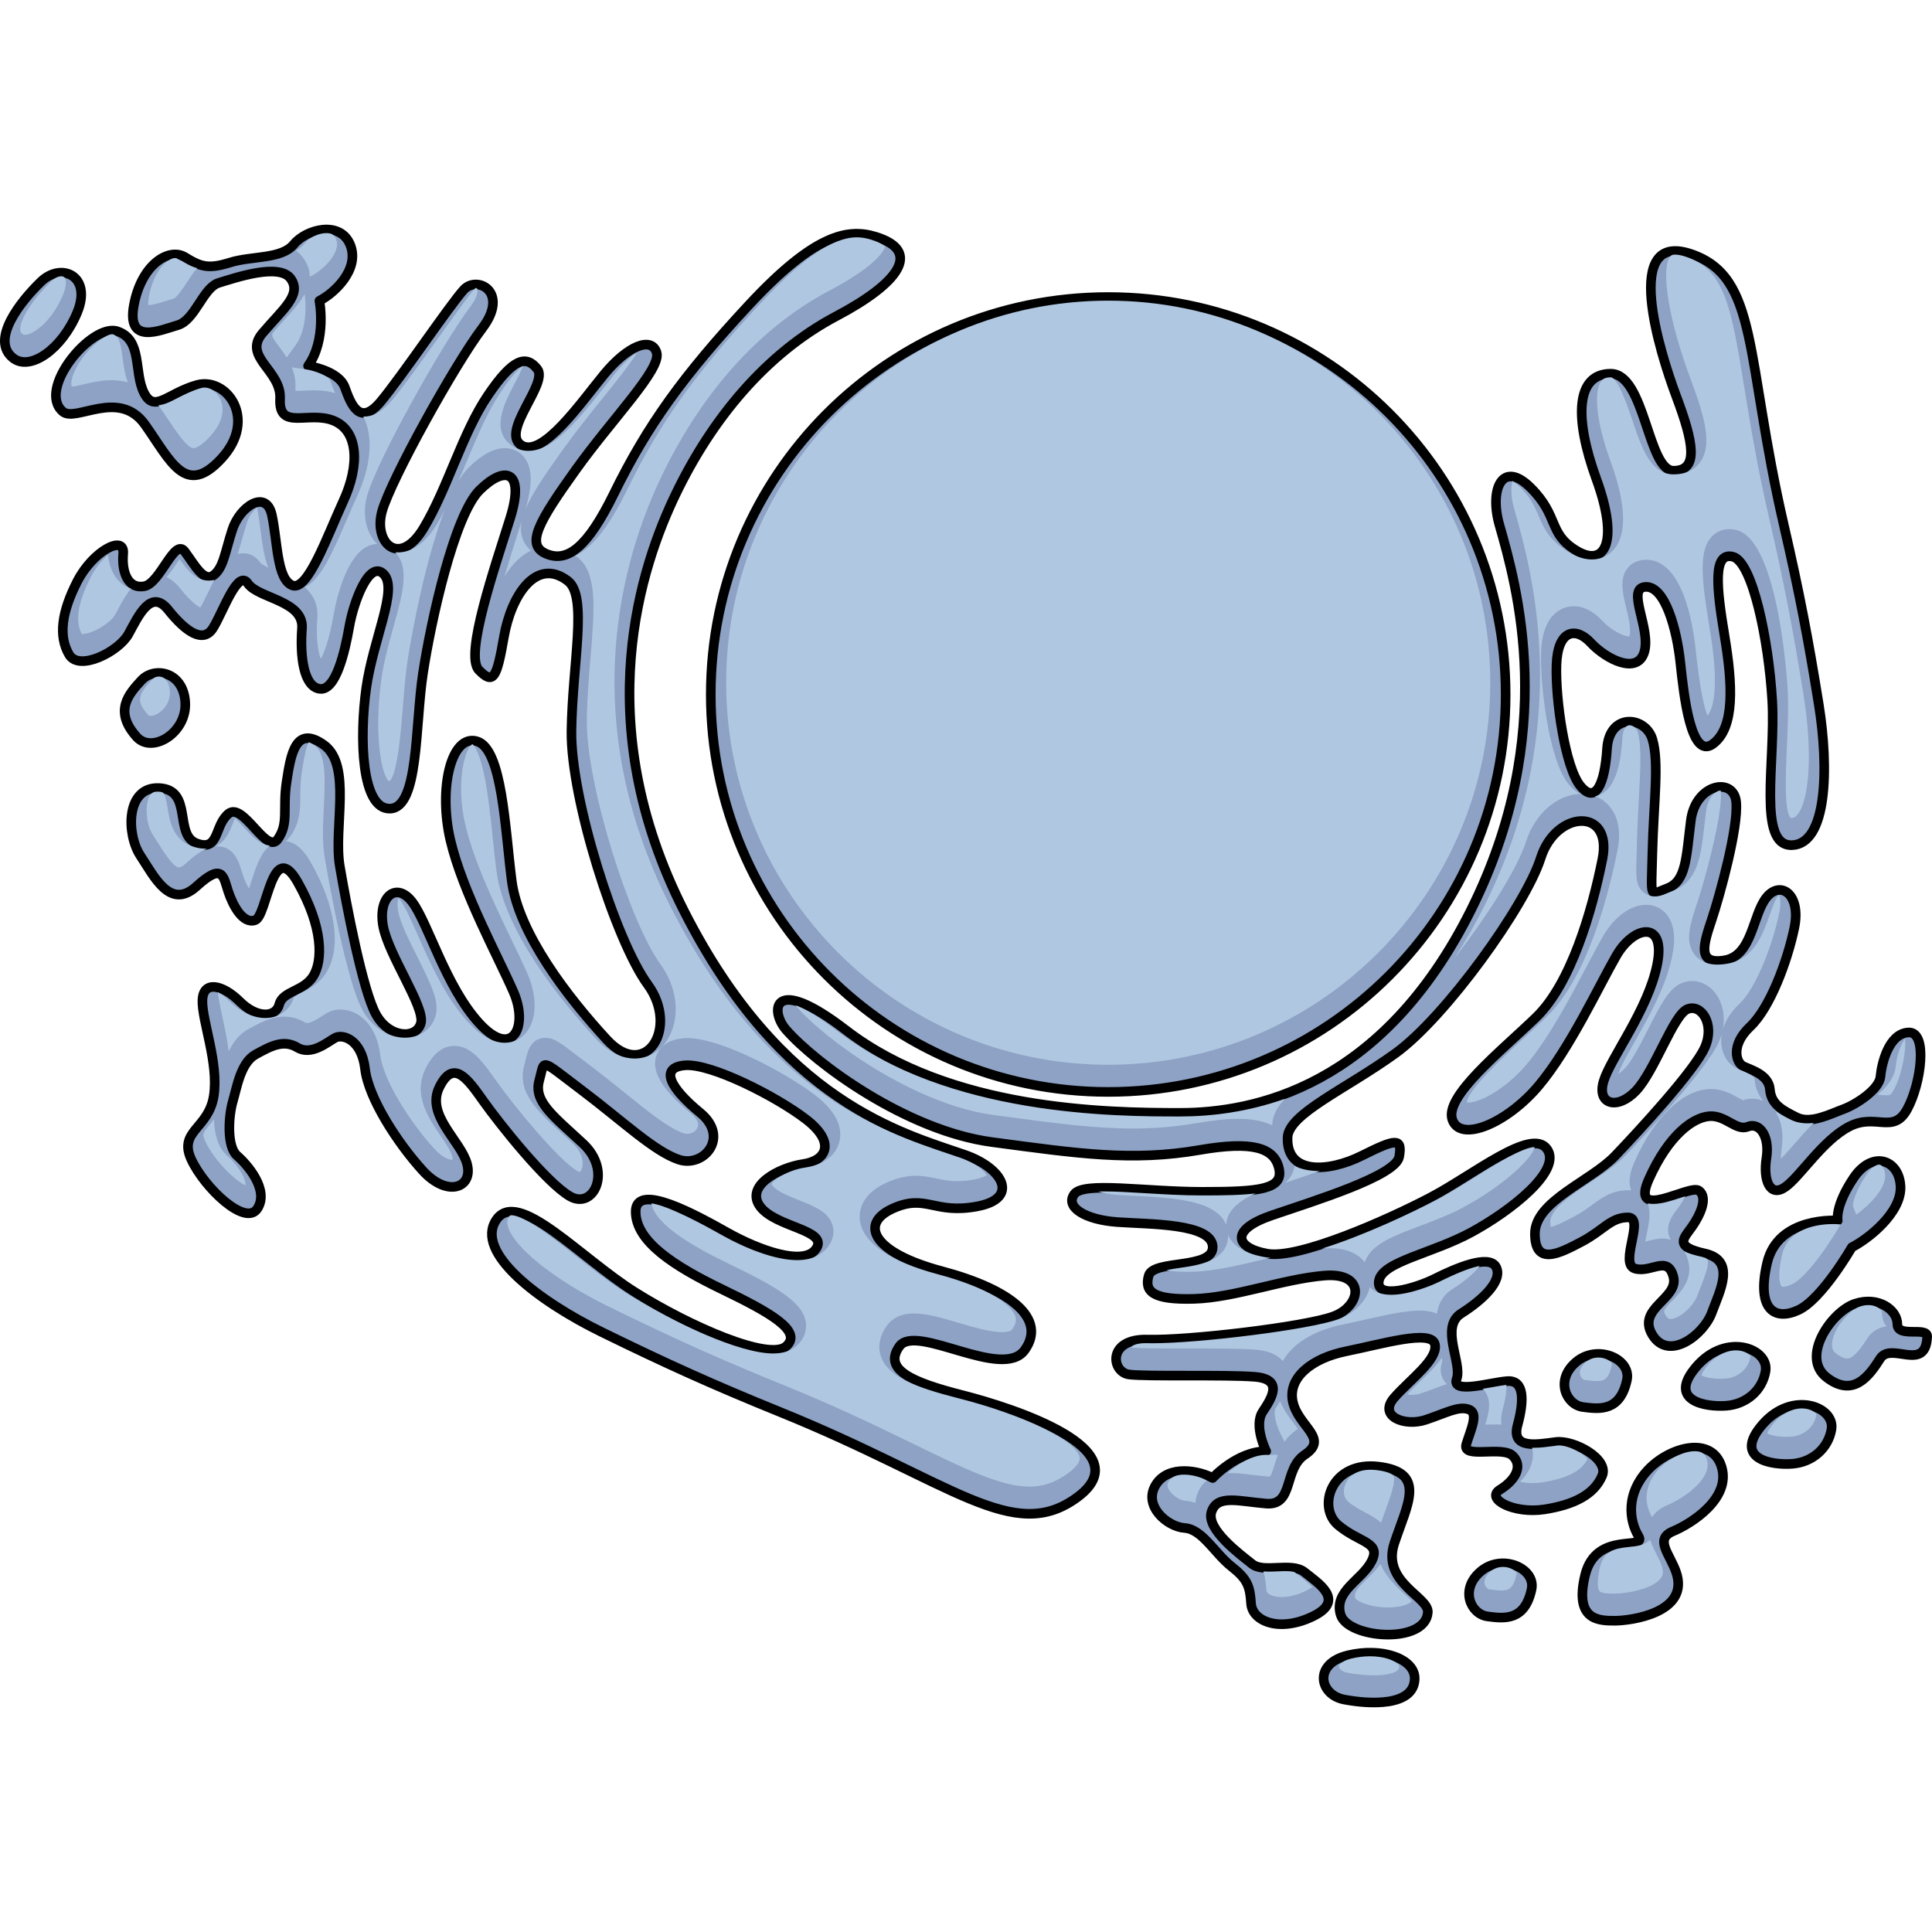
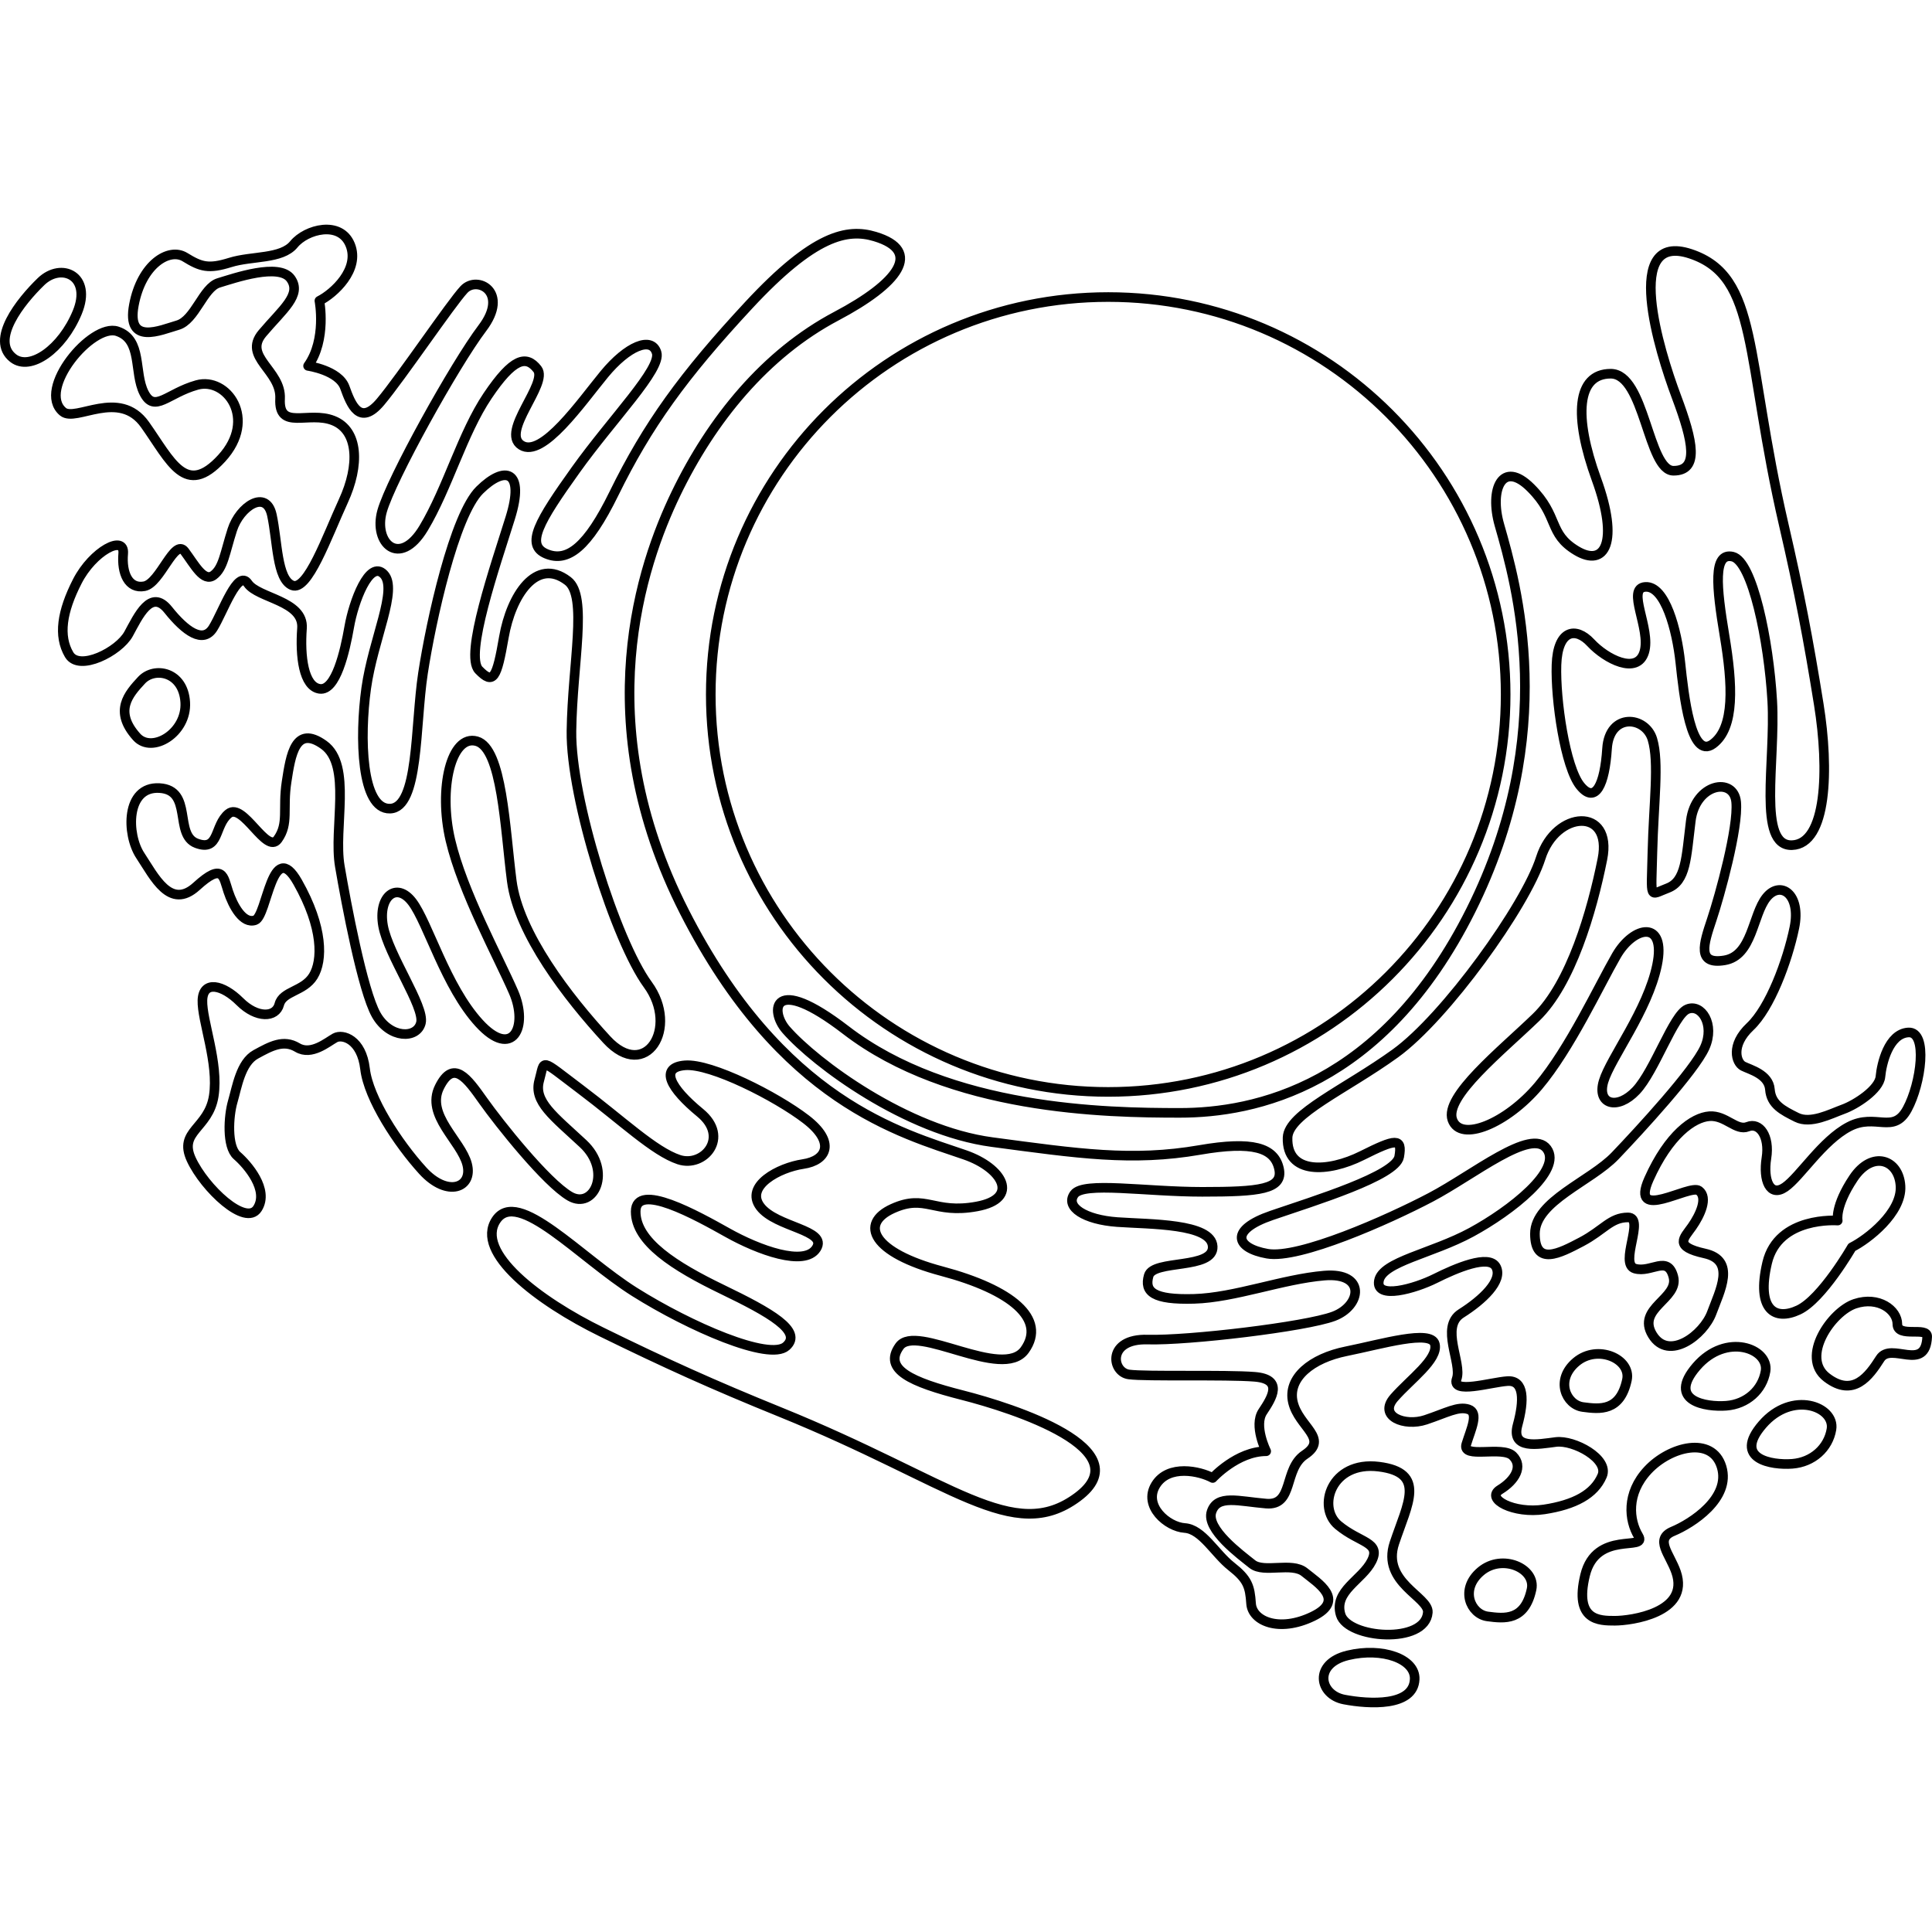
<svg xmlns="http://www.w3.org/2000/svg" version="1.1" id="Layer_1" width="800px" height="800px" viewBox="0 0 502.5 385.624" enable-background="new 0 0 502.5 385.624" xml:space="preserve">
  <g>
-     <path fill="#8DA2C4" d="M482.064,248.001c-4.898,7.348-4.082,11.021-4.082,11.021s-15.511-1.225-18.368,11.02   c-2.856,12.246,2.042,15.104,8.164,12.246s13.878-16.326,13.878-16.326c4.082-2.041,13.062-8.98,12.654-15.92   C493.902,243.103,486.962,240.655,482.064,248.001z M475.126,299.839c6.938,5.307,11.021-0.408,13.877-4.898   c2.857-4.488,11.837,3.674,12.245-5.713c0.12-2.736-7.755,0.408-7.755-3.266s-4.897-7.348-11.021-5.307   C476.351,282.696,468.187,294.534,475.126,299.839z M458.391,312.085c-7.756,8.98,2.449,10.611,7.755,10.205   c5.307-0.41,9.389-4.082,10.205-8.98C477.327,307.446,466.146,303.106,458.391,312.085z M441.247,296.981   c-7.755,8.98,2.449,10.613,7.756,10.205c5.306-0.408,9.388-4.082,10.203-8.98C460.184,292.345,449.003,288.003,441.247,296.981z    M428.594,323.923c-5.714,6.121-4.898,13.061-2.449,17.143s-11.021-1.633-13.878,10.203c-2.857,11.838,3.673,11.838,7.756,11.838   c4.081,0,19.592-2.041,15.918-12.652c-1.63-4.709-5.715-8.572-0.815-10.613c4.897-2.041,15.102-8.572,12.652-16.734   C445.329,314.94,434.309,317.8,428.594,323.923z M423.154,300.483c1.169-5.453-7.624-9.381-13.196-4.689   c-5.571,4.689-2.639,11.143,1.76,11.73C416.116,308.108,421.395,308.696,423.154,300.483z M398.345,354.946   c1.168-5.455-7.625-9.383-13.196-4.691c-5.572,4.691-2.639,11.143,1.76,11.73C391.307,362.571,396.585,363.157,398.345,354.946z    M184.867,122.19c0,57.092,46.281,103.373,103.371,103.373c57.091,0,103.371-46.281,103.371-103.373   c0-57.09-46.28-103.369-103.371-103.369C231.148,18.821,184.867,65.101,184.867,122.19z M371.367,360.927   c0.302-4.074-12.115-7.766-8.698-18.018c3.418-10.252,8.388-18.328-4.038-19.881c-12.426-1.555-16.153,10.563-10.562,15.221   c5.591,4.66,11.183,4.35,8.697,9.32c-2.484,4.969-9.939,7.766-8.076,13.979C350.555,367.761,370.746,369.313,371.367,360.927z    M367.95,378.321c0.229-5.275-8.387-8.387-17.396-6.213c-9.009,2.176-7.456,10.252-0.933,11.494S367.64,385.468,367.95,378.321z    M339.314,350.487c-3.328-2.723-10.589,0.303-13.615-2.117c-3.024-2.422-12.103-9.076-10.589-13.615   c1.513-4.539,6.958-2.723,14.22-2.117c7.262,0.604,4.449-8.988,10.041-12.717c6.354-4.236-1.569-7.254-3.082-13.607   s4.841-11.498,13.918-13.313c9.077-1.816,22.088-5.748,22.995-1.816c0.908,3.934-6.354,9.078-10.59,13.918   c-4.235,4.842,2.724,7.564,8.169,5.75c5.446-1.816,8.473-3.631,11.195-2.725c2.723,0.908,0.605,5.145-0.605,9.078   c-1.21,3.934,9.38,0.303,12.104,3.025c2.724,2.725,0.604,6.354-3.328,8.775c-3.934,2.42,3.63,6.354,11.496,5.143   c7.867-1.209,13.011-3.934,15.061-8.738c1.872-4.391-7.331-9.385-12.023-8.797c-4.691,0.586-11.729,2.051-9.97-4.4   s1.76-11.73-2.64-11.436c-4.398,0.295-14.662,3.52-13.195-0.588c1.466-4.104-4.399-13.488,1.172-17.008   c5.572-3.518,10.851-8.502,9.092-12.021c-1.76-3.52-10.557,0.293-15.836,2.932c-5.278,2.639-15.542,5.572-14.662,0.588   c0.88-4.986,13.783-7.039,24.046-12.611c10.264-5.57,23.754-16.129,19.648-21.699c-4.106-5.572-19.062,6.744-30.205,12.609   c-11.143,5.865-34.31,16.129-42.521,14.662s-9.97-6.158,1.173-9.969c11.144-3.814,32.257-10.264,33.137-15.25   s-0.88-4.691-9.677-0.293c-8.798,4.398-19.658,4.998-19.354-4.693c0.192-6.16,15.019-12.512,28.028-21.893   c13.01-9.379,33.888-38.426,37.82-50.83c3.935-12.406,18.759-13.314,16.036,0.303c-2.723,13.615-8.17,32.373-17.246,41.148   c-9.077,8.775-23.902,20.574-21.785,26.625c2.119,6.053,14.221,0.908,22.391-8.773c8.169-9.684,15.733-26.021,20.271-33.889   c4.539-7.865,13.011-9.379,10.59,2.422c-2.42,11.799-12.103,24.203-13.918,30.256c-1.815,6.051,3.631,7.564,8.472,2.42   c4.842-5.143,9.682-19.666,13.313-21.18c3.63-1.512,7.262,3.934,4.538,9.984c-2.723,6.053-16.943,21.482-23.297,28.139   c-6.354,6.656-20.878,11.801-20.878,20.271c0,8.473,6.354,5.145,12.103,2.119c5.749-3.025,7.564-6.354,12.104-6.354   c4.537,0-2.421,12.102,1.815,13.313c4.235,1.211,8.472-3.631,9.984,2.117c1.513,5.75-9.684,8.17-5.447,15.129   s13.314,0,15.432-5.748c2.118-5.75,6.354-13.617-1.815-15.432c-8.169-1.814-5.445-3.934-3.328-6.959   c2.118-3.025,4.235-7.564,1.815-9.379c-2.421-1.816-18.155,8.471-13.011-3.025c5.144-11.498,11.498-16.035,15.733-16.338   c4.236-0.305,6.959,3.932,9.984,2.723c3.026-1.211,5.749,2.42,4.842,8.168c-0.907,5.75,0.907,10.289,4.841,7.564   c3.933-2.723,9.682-12.102,16.641-15.732c6.958-3.631,11.497,2.117,15.128-4.539s5.446-20.271,0.303-19.969   c-5.144,0.301-6.958,8.168-7.262,11.498c-0.303,3.328-6.354,7.262-9.683,8.471c-3.328,1.211-8.471,3.934-12.103,2.117   c-3.63-1.814-6.656-3.326-6.958-7.26c-0.303-3.936-5.144-5.145-6.959-6.053s-3.328-5.445,1.815-10.287s9.682-16.943,11.497-25.719   c1.815-8.773-3.632-12.404-7.262-7.865c-3.631,4.537-3.631,15.129-10.893,16.338c-7.262,1.211-5.446-4.236-3.328-10.59   s6.959-23.902,6.354-30.559c-0.605-6.656-10.59-4.842-11.8,4.84c-1.211,9.684-1.212,15.734-6.052,17.549   c-4.842,1.816-4.235,3.33-3.934-9.379c0.303-12.707,1.814-23.297-0.001-29.35c-1.814-6.051-11.194-6.957-11.8,2.422   c-0.604,9.377-3.025,14.523-6.959,9.682c-3.933-4.842-6.494-22.402-6.191-31.479s4.982-9.973,8.915-5.736   c3.934,4.236,12.103,8.473,13.918,2.42c1.815-6.051-4.841-16.641,0.303-16.943s8.169,11.193,9.077,19.666   c0.907,8.473,2.724,25.416,8.472,21.18s5.143-15.432,3.025-28.139c-2.118-12.707-3.025-21.783,2.118-20.574   c5.144,1.211,9.379,21.783,10.287,37.518c0.907,15.734-3.934,37.822,5.144,37.52c9.076-0.303,9.682-19.668,6.959-36.611   c-2.724-16.943-5.08-29.32-9.077-46.596c-10.151-43.867-6.439-64.65-24.254-70.59s-8.165,25.238-3.712,37.113   c4.454,11.877,5.938,19.299-0.742,19.299s-7.422-25.236-16.329-25.236s-9.649,11.133-3.712,27.463   c5.938,16.33,2.228,23.012-5.195,18.559c-7.423-4.455-4.454-8.908-11.877-16.33c-7.423-7.424-10.816,0.371-8.165,9.65   c4.454,15.586,15.588,54.184-7.423,100.205c-23.011,46.02-56.412,52.701-75.711,52.701s-59.725-0.664-86.846-21.525   c-19.299-14.846-19.803-4.953-15.542-0.084c7.65,8.744,31.288,26.244,53.557,29.213s36.415,5.09,54.026,2.045   c13.744-2.375,19.401-0.609,20.611,4.838c1.211,5.445-5.144,6.051-19.97,6.051c-14.825,0-30.861-2.725-33.281,0.605   c-2.421,3.328,2.724,6.656,11.195,7.26c8.472,0.605,24.508,0.303,24.81,6.355c0.303,6.051-15.431,3.328-16.641,7.564   c-1.21,4.234,1.21,6.354,11.8,6.051s22.995-5.145,33.887-6.051c10.893-0.908,9.683,7.865,2.421,10.59   c-7.262,2.723-37.82,6.354-48.41,6.051s-9.38,8.471-4.841,9.076c4.538,0.605,25.112,0,32.677,0.605s4.538,5.445,2.118,9.076   c-2.421,3.631,0.907,10.289,0.907,10.289c-7.563,0-13.918,6.957-13.918,6.957c-3.328-1.814-11.497-3.629-14.825,1.816   s3.025,10.893,7.564,11.195c4.538,0.303,7.866,6.656,12.103,9.984c4.235,3.328,4.841,5.145,5.144,9.682   c0.302,4.537,7.261,7.564,16.035,3.328S342.643,353.212,339.314,350.487z M48.18,124.21c-0.483-7.971-8.009-9.342-11.369-5.727   c-3.359,3.617-7.289,8.029-1.269,14.744C39.544,137.688,48.663,132.181,48.18,124.21z M57.665,60.755   c9.4-10.279,1.249-21.213-6.437-19.057c-7.685,2.154-11.034,7.41-13.759,2.061c-2.727-5.35-0.337-13.844-6.963-16.033   c-6.625-2.188-21.054,15.121-14.141,20.916c3.357,2.814,14.616-6.123,21.345,3.365C44.438,61.497,48.264,71.034,57.665,60.755z    M20.089,22.825c3.937-9.512-4.113-13.146-9.42-8.016C5.36,19.94-2.625,29.958,3.406,34.696   C7.858,38.194,16.152,32.337,20.089,22.825z M250.297,304.431c-13.241-3.375-20.676-6.664-16.351-12.711   c4.326-6.047,26.815,9.025,32.584,0.963c5.768-8.064-3.462-15.682-21.549-20.494s-21.511-12.34-12.819-16.279   c8.69-3.941,10.652,1.523,21.934-0.564c11.279-2.088,6.679-10.023-3.129-13.412c-16.479-5.691-47.741-13.723-72.978-63.264   c-25.234-49.541-11.04-90.342-2.213-108.648c9.329-19.348,23.314-36.49,41.771-46.242c16.129-8.52,22.519-16.934,10.043-20.693   c-7.211-2.172-15.83-0.475-32.84,17.832c-17.009,18.307-26.338,31.209-35.088,49.053c-6.827,13.924-12.03,17.943-17.564,15.639   c-5.532-2.301-1.946-8.43,7.654-21.85c9.601-13.422,22.358-26.24,21.023-30.508s-7.569-1.688-13.583,5.605   c-6.013,7.291-16.133,21.996-21.606,18.496c-5.474-3.504,7.088-16.047,4.179-19.785c-2.912-3.736-6.325-2.867-12.919,6.908   c-6.593,9.775-10.403,24.025-16.666,34.451c-6.261,10.426-13.13,3.857-10.803-4.416c2.327-8.271,18.95-38.201,26.07-47.598   c7.121-9.398-1.314-13.775-4.781-10.045s-16.261,22.732-21.688,29.203s-7.688,0.711-9.288-3.746   c-1.599-4.455-9.56-5.596-9.56-5.596c4.898-6.848,2.943-16.939,2.943-16.939c3.739-1.881,10.611-8.143,8.017-14.553   c-2.595-6.412-11.458-4.059-14.661-0.139c-3.202,3.92-10.899,2.969-16.545,4.729c-5.646,1.758-7.621,1.172-11.773-1.387   c-4.154-2.555-11.301,1.855-13.286,12.441c-1.988,10.586,6.868,6.57,11.397,5.256c4.53-1.314,6.594-9.775,10.663-11.002   c4.071-1.229,15.753-5.295,18.732-1.094c2.979,4.201-2.131,7.998-7.361,14.193c-5.229,6.195,4.958,9.635,4.587,17.023   c-0.419,8.393,7.343,3.104,13.864,5.699c6.521,2.594,6.893,11.555,2.598,20.904c-4.294,9.35-9.289,23.578-13.306,21.947   c-4.02-1.631-3.803-11.412-5.283-18.268c-1.479-6.855-8.359-2.254-10.303,3.809s-2.319,9.934-4.874,11.834   c-2.555,1.898-4.877-2.662-7.524-6.213c-2.646-3.549-6.338,8.303-10.476,9.07c-4.138,0.766-5.933-3.416-5.498-8.488   c0.436-5.07-7.892-0.676-11.93,7.199c-4.039,7.877-4.995,14.23-2.132,19.084c2.617,4.436,12.932-0.781,15.459-5.395   c2.526-4.613,5.806-11.898,10.292-6.281c4.487,5.617,9.091,8.912,11.684,4.746c2.592-4.166,6.425-15.471,9.057-11.582   c2.63,3.891,14.612,4.434,14.073,11.674s0.391,15.127,4.599,15.73c4.209,0.602,6.581-9.74,7.696-16.164   c1.116-6.426,5.206-17.547,8.983-13.639c3.778,3.904-2.786,16.867-4.573,29.633c-1.787,12.768-1.316,31.564,6.202,31.324   c7.518-0.24,6.461-21.463,8.562-35.209c2.1-13.746,8.15-41.121,14.747-47.641c6.596-6.518,11.827-5.182,7.936,7.281   c-3.892,12.467-11.937,35.605-8.159,39.512c3.778,3.906,4.663,2.131,6.522-8.578c1.86-10.707,8.371-20.912,16.625-14.592   c5.248,4.018,1.188,21.402,0.943,39.031c-0.243,17.627,11.569,54.646,19.842,65.947c8.271,11.299-0.537,25.287-10.648,14.328   s-22.944-27.592-24.72-41.283c-1.774-13.691-2.465-34.473-9.114-36.33c-6.648-1.859-10,12.305-6.846,25.742   c3.154,13.434,12.505,30.473,16.427,39.49s-0.244,17.629-8.968,8.078c-8.724-9.553-13.272-26.057-17.374-31.477   c-4.104-5.418-8.949-1.432-7.599,6.16c1.353,7.59,10.884,21.033,9.852,25.264c-1.031,4.23-8.132,4.121-11.646-2.119   c-3.515-6.242-7.765-28.742-9.455-38.645c-1.691-9.904,3.228-26.262-4.161-31.547c-7.388-5.285-8.601,2.545-9.684,9.635   c-1.084,7.092,0.643,10.811-2.296,14.92c-2.938,4.107-8.987-9.742-12.786-6.662c-3.798,3.08-2.319,9.936-8.313,7.719   c-5.993-2.219-0.854-13.863-9.667-14.369c-8.812-0.506-8.62,12.053-4.979,17.557c3.642,5.502,7.76,14.246,14.634,7.982   c6.872-6.264,6.956-2.477,8.224,1.328s3.854,8.553,7.005,7.494c3.151-1.059,4.367-21.719,11.063-9.889   c6.696,11.828,6.54,20.412,4.061,24.434c-2.478,4.023-7.936,3.848-8.84,7.34c-0.903,3.494-5.833,3.695-10.259-0.713   c-4.427-4.408-9.561-5.596-9.732-0.336c-0.172,5.258,4.286,16.313,2.946,24.879c-1.34,8.564-9.292,9.086-5.838,16.525   s14.152,17.576,17.22,12.732c3.067-4.846-2.619-11.396-5.326-13.746c-2.706-2.352-2.218-10.283-1.118-14.053   c1.101-3.766,2.056-10.121,5.989-12.275c3.936-2.154,7.213-3.949,10.84-1.77s7.817-1.447,9.783-2.523   c1.968-1.078,6.905,0.385,7.797,8.061s8.507,19.334,14.985,26.453c6.477,7.117,13.169,4.451,11.562-1.668   c-1.605-6.119-10.843-12.725-7.196-20.053c3.647-7.328,7.223-2.287,11.392,3.594c4.169,5.883,16.34,21.213,22.537,24.816   c6.197,3.605,11.079-6.566,3.419-13.701c-7.659-7.137-12.938-10.912-11.387-16.428c1.552-5.514-0.16-5.91,10.727,2.293   c10.889,8.201,19.146,16.176,25.597,18.309c6.453,2.131,13.317-5.793,5.53-12.193c-7.787-6.398-10.707-11.799-3.937-12.34   c6.768-0.541,23.741,8.098,31.462,14.033s5.473,10.732-0.77,11.648c-6.241,0.92-15.226,5.672-11.124,11.09   c4.103,5.418,17.648,6,14.582,10.846c-3.067,4.842-15.054,0.41-23.03-4.053c-7.976-4.465-23.928-13.391-23.956-5.545   c-0.028,7.848,10.127,14.283,22.581,20.293c12.454,6.012,20.958,10.852,16.571,14.754c-4.385,3.9-25.072-5.1-39.382-14.094   s-30.438-27.154-36.052-18.748c-5.613,8.404,10.883,21.033,27.423,29.137c16.541,8.105,28.861,13.695,46.515,20.852   c44.832,18.18,60.556,34.504,77.271,22.082C296.976,318.524,263.538,307.81,250.297,304.431z" />
-     <path fill="none" stroke="#000000" stroke-width="2.5" stroke-linecap="round" stroke-linejoin="round" stroke-miterlimit="10" d="   M482.064,248.001c-4.898,7.348-4.082,11.021-4.082,11.021s-15.511-1.225-18.368,11.02c-2.856,12.246,2.042,15.104,8.164,12.246   s13.878-16.326,13.878-16.326c4.082-2.041,13.062-8.98,12.654-15.92C493.902,243.103,486.962,240.655,482.064,248.001z    M475.126,299.839c6.938,5.307,11.021-0.408,13.877-4.898c2.857-4.488,11.837,3.674,12.245-5.713   c0.12-2.736-7.755,0.408-7.755-3.266s-4.897-7.348-11.021-5.307C476.351,282.696,468.187,294.534,475.126,299.839z    M458.391,312.085c-7.756,8.98,2.449,10.611,7.755,10.205c5.307-0.41,9.389-4.082,10.205-8.98   C477.327,307.446,466.146,303.106,458.391,312.085z M441.247,296.981c-7.755,8.98,2.449,10.613,7.756,10.205   c5.306-0.408,9.388-4.082,10.203-8.98C460.184,292.345,449.003,288.003,441.247,296.981z M428.594,323.923   c-5.714,6.121-4.898,13.061-2.449,17.143s-11.021-1.633-13.878,10.203c-2.857,11.838,3.673,11.838,7.756,11.838   c4.081,0,19.592-2.041,15.918-12.652c-1.63-4.709-5.715-8.572-0.815-10.613c4.897-2.041,15.102-8.572,12.652-16.734   C445.329,314.94,434.309,317.8,428.594,323.923z M423.154,300.483c1.169-5.453-7.624-9.381-13.196-4.689   c-5.571,4.689-2.639,11.143,1.76,11.73C416.116,308.108,421.395,308.696,423.154,300.483z M398.345,354.946   c1.168-5.455-7.625-9.383-13.196-4.691c-5.572,4.691-2.639,11.143,1.76,11.73C391.307,362.571,396.585,363.157,398.345,354.946z    M184.867,122.19c0,57.092,46.281,103.373,103.371,103.373c57.091,0,103.371-46.281,103.371-103.373   c0-57.09-46.28-103.369-103.371-103.369C231.148,18.821,184.867,65.101,184.867,122.19z M371.367,360.927   c0.302-4.074-12.115-7.766-8.698-18.018c3.418-10.252,8.388-18.328-4.038-19.881c-12.426-1.555-16.153,10.563-10.562,15.221   c5.591,4.66,11.183,4.35,8.697,9.32c-2.484,4.969-9.939,7.766-8.076,13.979C350.555,367.761,370.746,369.313,371.367,360.927z    M367.95,378.321c0.229-5.275-8.387-8.387-17.396-6.213c-9.009,2.176-7.456,10.252-0.933,11.494S367.64,385.468,367.95,378.321z    M339.314,350.487c-3.328-2.723-10.589,0.303-13.615-2.117c-3.024-2.422-12.103-9.076-10.589-13.615   c1.513-4.539,6.958-2.723,14.22-2.117c7.262,0.604,4.449-8.988,10.041-12.717c6.354-4.236-1.569-7.254-3.082-13.607   s4.841-11.498,13.918-13.313c9.077-1.816,22.088-5.748,22.995-1.816c0.908,3.934-6.354,9.078-10.59,13.918   c-4.235,4.842,2.724,7.564,8.169,5.75c5.446-1.816,8.473-3.631,11.195-2.725c2.723,0.908,0.605,5.145-0.605,9.078   c-1.21,3.934,9.38,0.303,12.104,3.025c2.724,2.725,0.604,6.354-3.328,8.775c-3.934,2.42,3.63,6.354,11.496,5.143   c7.867-1.209,13.011-3.934,15.061-8.738c1.872-4.391-7.331-9.385-12.023-8.797c-4.691,0.586-11.729,2.051-9.97-4.4   s1.76-11.73-2.64-11.436c-4.398,0.295-14.662,3.52-13.195-0.588c1.466-4.104-4.399-13.488,1.172-17.008   c5.572-3.518,10.851-8.502,9.092-12.021c-1.76-3.52-10.557,0.293-15.836,2.932c-5.278,2.639-15.542,5.572-14.662,0.588   c0.88-4.986,13.783-7.039,24.046-12.611c10.264-5.57,23.754-16.129,19.648-21.699c-4.106-5.572-19.062,6.744-30.205,12.609   c-11.143,5.865-34.31,16.129-42.521,14.662s-9.97-6.158,1.173-9.969c11.144-3.814,32.257-10.264,33.137-15.25   s-0.88-4.691-9.677-0.293c-8.798,4.398-19.658,4.998-19.354-4.693c0.192-6.16,15.019-12.512,28.028-21.893   c13.01-9.379,33.888-38.426,37.82-50.83c3.935-12.406,18.759-13.314,16.036,0.303c-2.723,13.615-8.17,32.373-17.246,41.148   c-9.077,8.775-23.902,20.574-21.785,26.625c2.119,6.053,14.221,0.908,22.391-8.773c8.169-9.684,15.733-26.021,20.271-33.889   c4.539-7.865,13.011-9.379,10.59,2.422c-2.42,11.799-12.103,24.203-13.918,30.256c-1.815,6.051,3.631,7.564,8.472,2.42   c4.842-5.143,9.682-19.666,13.313-21.18c3.63-1.512,7.262,3.934,4.538,9.984c-2.723,6.053-16.943,21.482-23.297,28.139   c-6.354,6.656-20.878,11.801-20.878,20.271c0,8.473,6.354,5.145,12.103,2.119c5.749-3.025,7.564-6.354,12.104-6.354   c4.537,0-2.421,12.102,1.815,13.313c4.235,1.211,8.472-3.631,9.984,2.117c1.513,5.75-9.684,8.17-5.447,15.129   s13.314,0,15.432-5.748c2.118-5.75,6.354-13.617-1.815-15.432c-8.169-1.814-5.445-3.934-3.328-6.959   c2.118-3.025,4.235-7.564,1.815-9.379c-2.421-1.816-18.155,8.471-13.011-3.025c5.144-11.498,11.498-16.035,15.733-16.338   c4.236-0.305,6.959,3.932,9.984,2.723c3.026-1.211,5.749,2.42,4.842,8.168c-0.907,5.75,0.907,10.289,4.841,7.564   c3.933-2.723,9.682-12.102,16.641-15.732c6.958-3.631,11.497,2.117,15.128-4.539s5.446-20.271,0.303-19.969   c-5.144,0.301-6.958,8.168-7.262,11.498c-0.303,3.328-6.354,7.262-9.683,8.471c-3.328,1.211-8.471,3.934-12.103,2.117   c-3.63-1.814-6.656-3.326-6.958-7.26c-0.303-3.936-5.144-5.145-6.959-6.053s-3.328-5.445,1.815-10.287s9.682-16.943,11.497-25.719   c1.815-8.773-3.632-12.404-7.262-7.865c-3.631,4.537-3.631,15.129-10.893,16.338c-7.262,1.211-5.446-4.236-3.328-10.59   s6.959-23.902,6.354-30.559c-0.605-6.656-10.59-4.842-11.8,4.84c-1.211,9.684-1.212,15.734-6.052,17.549   c-4.842,1.816-4.235,3.33-3.934-9.379c0.303-12.707,1.814-23.297-0.001-29.35c-1.814-6.051-11.194-6.957-11.8,2.422   c-0.604,9.377-3.025,14.523-6.959,9.682c-3.933-4.842-6.494-22.402-6.191-31.479s4.982-9.973,8.915-5.736   c3.934,4.236,12.103,8.473,13.918,2.42c1.815-6.051-4.841-16.641,0.303-16.943s8.169,11.193,9.077,19.666   c0.907,8.473,2.724,25.416,8.472,21.18s5.143-15.432,3.025-28.139c-2.118-12.707-3.025-21.783,2.118-20.574   c5.144,1.211,9.379,21.783,10.287,37.518c0.907,15.734-3.934,37.822,5.144,37.52c9.076-0.303,9.682-19.668,6.959-36.611   c-2.724-16.943-5.08-29.32-9.077-46.596c-10.151-43.867-6.439-64.65-24.254-70.59s-8.165,25.238-3.712,37.113   c4.454,11.877,5.938,19.299-0.742,19.299s-7.422-25.236-16.329-25.236s-9.649,11.133-3.712,27.463   c5.938,16.33,2.228,23.012-5.195,18.559c-7.423-4.455-4.454-8.908-11.877-16.33c-7.423-7.424-10.816,0.371-8.165,9.65   c4.454,15.586,15.588,54.184-7.423,100.205c-23.011,46.02-56.412,52.701-75.711,52.701s-59.725-0.664-86.846-21.525   c-19.299-14.846-19.803-4.953-15.542-0.084c7.65,8.744,31.288,26.244,53.557,29.213s36.415,5.09,54.026,2.045   c13.744-2.375,19.401-0.609,20.611,4.838c1.211,5.445-5.144,6.051-19.97,6.051c-14.825,0-30.861-2.725-33.281,0.605   c-2.421,3.328,2.724,6.656,11.195,7.26c8.472,0.605,24.508,0.303,24.81,6.355c0.303,6.051-15.431,3.328-16.641,7.564   c-1.21,4.234,1.21,6.354,11.8,6.051s22.995-5.145,33.887-6.051c10.893-0.908,9.683,7.865,2.421,10.59   c-7.262,2.723-37.82,6.354-48.41,6.051s-9.38,8.471-4.841,9.076c4.538,0.605,25.112,0,32.677,0.605s4.538,5.445,2.118,9.076   c-2.421,3.631,0.907,10.289,0.907,10.289c-7.563,0-13.918,6.957-13.918,6.957c-3.328-1.814-11.497-3.629-14.825,1.816   s3.025,10.893,7.564,11.195c4.538,0.303,7.866,6.656,12.103,9.984c4.235,3.328,4.841,5.145,5.144,9.682   c0.302,4.537,7.261,7.564,16.035,3.328S342.643,353.212,339.314,350.487z M48.18,124.21c-0.483-7.971-8.009-9.342-11.369-5.727   c-3.359,3.617-7.289,8.029-1.269,14.744C39.544,137.688,48.663,132.181,48.18,124.21z M57.665,60.755   c9.4-10.279,1.249-21.213-6.437-19.057c-7.685,2.154-11.034,7.41-13.759,2.061c-2.727-5.35-0.337-13.844-6.963-16.033   c-6.625-2.188-21.054,15.121-14.141,20.916c3.357,2.814,14.616-6.123,21.345,3.365C44.438,61.497,48.264,71.034,57.665,60.755z    M20.089,22.825c3.937-9.512-4.113-13.146-9.42-8.016C5.36,19.94-2.625,29.958,3.406,34.696   C7.858,38.194,16.152,32.337,20.089,22.825z M250.297,304.431c-13.241-3.375-20.676-6.664-16.351-12.711   c4.326-6.047,26.815,9.025,32.584,0.963c5.768-8.064-3.462-15.682-21.549-20.494s-21.511-12.34-12.819-16.279   c8.69-3.941,10.652,1.523,21.934-0.564c11.279-2.088,6.679-10.023-3.129-13.412c-16.479-5.691-47.741-13.723-72.978-63.264   c-25.234-49.541-11.04-90.342-2.213-108.648c9.329-19.348,23.314-36.49,41.771-46.242c16.129-8.52,22.519-16.934,10.043-20.693   c-7.211-2.172-15.83-0.475-32.84,17.832c-17.009,18.307-26.338,31.209-35.088,49.053c-6.827,13.924-12.03,17.943-17.564,15.639   c-5.532-2.301-1.946-8.43,7.654-21.85c9.601-13.422,22.358-26.24,21.023-30.508s-7.569-1.688-13.583,5.605   c-6.013,7.291-16.133,21.996-21.606,18.496c-5.474-3.504,7.088-16.047,4.179-19.785c-2.912-3.736-6.325-2.867-12.919,6.908   c-6.593,9.775-10.403,24.025-16.666,34.451c-6.261,10.426-13.13,3.857-10.803-4.416c2.327-8.271,18.95-38.201,26.07-47.598   c7.121-9.398-1.314-13.775-4.781-10.045s-16.261,22.732-21.688,29.203s-7.688,0.711-9.288-3.746   c-1.599-4.455-9.56-5.596-9.56-5.596c4.898-6.848,2.943-16.939,2.943-16.939c3.739-1.881,10.611-8.143,8.017-14.553   c-2.595-6.412-11.458-4.059-14.661-0.139c-3.202,3.92-10.899,2.969-16.545,4.729c-5.646,1.758-7.621,1.172-11.773-1.387   c-4.154-2.555-11.301,1.855-13.286,12.441c-1.988,10.586,6.868,6.57,11.397,5.256c4.53-1.314,6.594-9.775,10.663-11.002   c4.071-1.229,15.753-5.295,18.732-1.094c2.979,4.201-2.131,7.998-7.361,14.193c-5.229,6.195,4.958,9.635,4.587,17.023   c-0.419,8.393,7.343,3.104,13.864,5.699c6.521,2.594,6.893,11.555,2.598,20.904c-4.294,9.35-9.289,23.578-13.306,21.947   c-4.02-1.631-3.803-11.412-5.283-18.268c-1.479-6.855-8.359-2.254-10.303,3.809s-2.319,9.934-4.874,11.834   c-2.555,1.898-4.877-2.662-7.524-6.213c-2.646-3.549-6.338,8.303-10.476,9.07c-4.138,0.766-5.933-3.416-5.498-8.488   c0.436-5.07-7.892-0.676-11.93,7.199c-4.039,7.877-4.995,14.23-2.132,19.084c2.617,4.436,12.932-0.781,15.459-5.395   c2.526-4.613,5.806-11.898,10.292-6.281c4.487,5.617,9.091,8.912,11.684,4.746c2.592-4.166,6.425-15.471,9.057-11.582   c2.63,3.891,14.612,4.434,14.073,11.674s0.391,15.127,4.599,15.73c4.209,0.602,6.581-9.74,7.696-16.164   c1.116-6.426,5.206-17.547,8.983-13.639c3.778,3.904-2.786,16.867-4.573,29.633c-1.787,12.768-1.316,31.564,6.202,31.324   c7.518-0.24,6.461-21.463,8.562-35.209c2.1-13.746,8.15-41.121,14.747-47.641c6.596-6.518,11.827-5.182,7.936,7.281   c-3.892,12.467-11.937,35.605-8.159,39.512c3.778,3.906,4.663,2.131,6.522-8.578c1.86-10.707,8.371-20.912,16.625-14.592   c5.248,4.018,1.188,21.402,0.943,39.031c-0.243,17.627,11.569,54.646,19.842,65.947c8.271,11.299-0.537,25.287-10.648,14.328   s-22.944-27.592-24.72-41.283c-1.774-13.691-2.465-34.473-9.114-36.33c-6.648-1.859-10,12.305-6.846,25.742   c3.154,13.434,12.505,30.473,16.427,39.49s-0.244,17.629-8.968,8.078c-8.724-9.553-13.272-26.057-17.374-31.477   c-4.104-5.418-8.949-1.432-7.599,6.16c1.353,7.59,10.884,21.033,9.852,25.264c-1.031,4.23-8.132,4.121-11.646-2.119   c-3.515-6.242-7.765-28.742-9.455-38.645c-1.691-9.904,3.228-26.262-4.161-31.547c-7.388-5.285-8.601,2.545-9.684,9.635   c-1.084,7.092,0.643,10.811-2.296,14.92c-2.938,4.107-8.987-9.742-12.786-6.662c-3.798,3.08-2.319,9.936-8.313,7.719   c-5.993-2.219-0.854-13.863-9.667-14.369c-8.812-0.506-8.62,12.053-4.979,17.557c3.642,5.502,7.76,14.246,14.634,7.982   c6.872-6.264,6.956-2.477,8.224,1.328s3.854,8.553,7.005,7.494c3.151-1.059,4.367-21.719,11.063-9.889   c6.696,11.828,6.54,20.412,4.061,24.434c-2.478,4.023-7.936,3.848-8.84,7.34c-0.903,3.494-5.833,3.695-10.259-0.713   c-4.427-4.408-9.561-5.596-9.732-0.336c-0.172,5.258,4.286,16.313,2.946,24.879c-1.34,8.564-9.292,9.086-5.838,16.525   s14.152,17.576,17.22,12.732c3.067-4.846-2.619-11.396-5.326-13.746c-2.706-2.352-2.218-10.283-1.118-14.053   c1.101-3.766,2.056-10.121,5.989-12.275c3.936-2.154,7.213-3.949,10.84-1.77s7.817-1.447,9.783-2.523   c1.968-1.078,6.905,0.385,7.797,8.061s8.507,19.334,14.985,26.453c6.477,7.117,13.169,4.451,11.562-1.668   c-1.605-6.119-10.843-12.725-7.196-20.053c3.647-7.328,7.223-2.287,11.392,3.594c4.169,5.883,16.34,21.213,22.537,24.816   c6.197,3.605,11.079-6.566,3.419-13.701c-7.659-7.137-12.938-10.912-11.387-16.428c1.552-5.514-0.16-5.91,10.727,2.293   c10.889,8.201,19.146,16.176,25.597,18.309c6.453,2.131,13.317-5.793,5.53-12.193c-7.787-6.398-10.707-11.799-3.937-12.34   c6.768-0.541,23.741,8.098,31.462,14.033s5.473,10.732-0.77,11.648c-6.241,0.92-15.226,5.672-11.124,11.09   c4.103,5.418,17.648,6,14.582,10.846c-3.067,4.842-15.054,0.41-23.03-4.053c-7.976-4.465-23.928-13.391-23.956-5.545   c-0.028,7.848,10.127,14.283,22.581,20.293c12.454,6.012,20.958,10.852,16.571,14.754c-4.385,3.9-25.072-5.1-39.382-14.094   s-30.438-27.154-36.052-18.748c-5.613,8.404,10.883,21.033,27.423,29.137c16.541,8.105,28.861,13.695,46.515,20.852   c44.832,18.18,60.556,34.504,77.271,22.082C296.976,318.524,263.538,307.81,250.297,304.431z" />
-     <path fill="#B0C7E1" d="M357.342,377.313c-2.124,0-4.6-0.25-6.972-0.701c-1.435-0.273-2.097-1.1-2.108-1.6   c-0.016-0.623,1.112-1.564,3.231-2.076c1.619-0.391,3.255-0.59,4.859-0.59c3.641,0,6.269,1.043,7.258,2.076   c0.356,0.371,0.348,0.57,0.344,0.664C363.861,377.206,358.434,377.313,357.342,377.313   C357.342,377.313,357.342,377.313,357.342,377.313z M361.005,359.657c-4.606,0-8.042-1.59-8.517-2.404   c-0.377-1.285,0.174-2.207,3.135-5.111c1.146-1.123,2.396-2.348,3.453-3.789c1.478,3.49,4.252,6.018,6.26,7.848   c0.621,0.566,1.417,1.293,1.866,1.795C366.557,358.86,364.202,359.657,361.005,359.657L361.005,359.657z M333.377,356.952   c-2.709,0-3.952-1.074-3.988-1.621c-0.13-1.943-0.341-3.568-0.799-5.045c0.484,0.033,0.954,0.043,1.396,0.043   c0.762,0,1.556-0.033,2.354-0.068c0.692-0.031,1.391-0.063,2.07-0.063c1.949,0,2.354,0.311,2.371,0.326   c0.378,0.309,0.807,0.641,1.262,0.99c0.879,0.68,2.562,1.979,3.248,2.857c-0.287,0.227-0.78,0.555-1.599,0.949   C337.483,356.39,335.3,356.952,333.377,356.952L333.377,356.952z M420.022,356.046c-1.313,0-3.508,0-4.033-0.668   c-0.104-0.133-0.991-1.439,0.165-6.23c1.03-4.266,3.736-4.85,7.747-5.254c1.767-0.178,3.892-0.393,5.284-1.879   c0.391,1.283,1.012,2.506,1.598,3.66c0.51,1.004,1.037,2.043,1.378,3.025c0.637,1.842,0.25,2.738-0.159,3.311   C429.997,354.827,423.099,356.046,420.022,356.046z M390.415,355.228c-0.897,0-1.88-0.121-2.979-0.27   c-0.529-0.068-1.058-0.615-1.256-1.293c-0.318-1.092,0.229-2.305,1.544-3.41c1.129-0.951,2.354-1.148,3.185-1.148   c1.553,0,2.805,0.672,3.312,1.299c0.277,0.342,0.238,0.523,0.213,0.643C393.538,355.228,391.95,355.228,390.415,355.228z    M359.201,337.62c-1.225-1.133-2.721-1.924-3.845-2.52c-1.469-0.775-3.134-1.658-4.727-2.984c-1.084-0.904-1.4-2.652-0.785-4.35   c0.429-1.184,1.935-3.938,6.659-3.938c0.521,0,1.07,0.037,1.631,0.107c2.71,0.338,4.005,1.004,4.29,1.471   c0.755,1.234-0.891,5.752-2.092,9.051C359.959,335.481,359.575,336.538,359.201,337.62z M429.575,335.946   c-0.627-1.045-3.478-6.549,1.942-12.355c2.478-2.654,6.381-4.582,9.279-4.582c2.07,0,2.756,0.873,3.149,2.186   c1.526,5.088-6.32,10.209-10.36,11.893c-1.771,0.738-3.066,1.779-3.869,3.105C429.672,336.11,429.625,336.028,429.575,335.946z    M310.945,332.466c-0.795-0.283-1.636-0.469-2.528-0.527c-1.416-0.094-3.629-1.416-4.472-3.043   c-0.462-0.893-0.313-1.475,0.055-2.074c0.259-0.426,1.049-1.717,3.999-1.717c2.105,0,4.326,0.688,5.497,1.326l0.379,0.207   c-1.364,1.096-2.131,2.506-2.56,3.791C311.089,331.108,310.97,331.788,310.945,332.466z M267.773,328.233   c-7.36,0-16.874-4.633-30.041-11.045c-8.829-4.299-19.817-9.652-33.238-15.094c-16.849-6.83-28.954-12.258-46.258-20.736   c-13.925-6.824-24.679-15.404-26.15-20.867c-0.342-1.268-0.043-1.953,0.294-2.459c0.258-0.387,0.35-0.387,0.654-0.387   c3.315,0,10.72,5.844,16.669,10.539c4.345,3.43,8.837,6.975,13.273,9.764c12.368,7.773,29.433,15.643,38.117,15.643   c2.564-0.002,4.601-0.656,6.052-1.949c2.554-2.27,2.629-4.799,2.447-6.105c-0.714-5.119-6.998-8.992-19.938-15.236   c-8.298-4.006-19.189-9.904-20.237-15.756c4.457,0.564,13.802,5.793,17.92,8.1c2.796,1.563,12.498,6.668,19.979,6.668   c4.855-0.002,7.24-2.158,8.385-3.967c1.063-1.68,1.342-3.547,0.786-5.258c-1.09-3.35-4.717-4.789-8.556-6.313   c-2.613-1.037-5.865-2.328-7.002-3.83c-0.198-0.26-0.228-0.391-0.228-0.391c0.218-1.002,4.15-3.65,8.744-4.326   c4.708-0.691,7.935-3.111,8.854-6.637c0.728-2.795,0.237-7.168-6.229-12.141c-7.894-6.07-24.776-14.885-33.263-14.885   c-0.331,0-0.651,0.012-0.955,0.035c-5.098,0.408-6.69,3.117-7.186,4.697c-1.261,4.016,1.567,8.695,8.9,14.721   c0.933,0.768,2.419,2.268,1.901,3.713c-0.356,0.994-1.519,1.744-2.703,1.744c-0.313,0-0.628-0.053-0.935-0.152   c-3.816-1.262-9.087-5.508-15.189-10.426c-2.775-2.234-5.921-4.77-9.255-7.281c-1.296-0.977-2.412-1.83-3.376-2.566   c-4.451-3.404-5.951-4.553-8.113-4.553c-3.834,0-4.708,3.719-5.082,5.305c-0.11,0.471-0.238,1.018-0.412,1.635   c-2.018,7.176,3.148,11.885,9.688,17.844c0.895,0.816,1.839,1.678,2.822,2.594c2.971,2.766,2.713,5.418,2.563,6.164   c-0.18,0.896-0.588,1.318-0.709,1.361c-0.063,0-0.253-0.043-0.536-0.209c-5.036-2.93-16.533-16.967-21.284-23.672   c-3.395-4.787-6.326-8.924-10.769-8.924c-3.02,0-5.531,1.973-7.468,5.863c-3.405,6.842,0.773,12.955,3.824,17.42   c1.324,1.938,2.693,3.939,3.084,5.43c0.122,0.463,0.12,0.752,0.103,0.904c-0.036,0.004-0.08,0.006-0.134,0.006   c-0.931,0-2.721-0.773-4.703-2.951c-6.286-6.908-13.23-17.855-13.97-24.223c-0.956-8.229-5.913-11.912-10.401-11.912   c-1.19,0-2.328,0.277-3.29,0.805c-0.403,0.221-0.887,0.527-1.43,0.877c-1.138,0.732-2.856,1.84-3.945,1.84   c-0.198,0-0.311-0.043-0.427-0.111c-1.724-1.037-3.568-1.563-5.48-1.563c-3.402,0-6.42,1.652-9.338,3.25   c-2.414,1.322-3.994,3.453-5.106,5.787c-0.393-3.117-1.055-6.16-1.645-8.869c-0.545-2.508-1.064-4.896-1.184-6.518   c0.721,0.377,1.721,1.053,2.89,2.217c2.906,2.895,6.265,4.488,9.456,4.488c3.629,0,6.544-2.148,7.464-5.482   c0.31-0.285,1.259-0.76,1.9-1.08c1.982-0.992,4.698-2.352,6.507-5.289c3.965-6.436,2.475-17.09-3.985-28.504   c-1.294-2.283-3.351-5.273-6.551-5.637c0.419-0.342,0.803-0.75,1.142-1.223c2.577-3.605,2.596-7.1,2.613-10.48   c0.011-1.867,0.021-3.797,0.383-6.164c0.356-2.332,0.995-6.512,1.854-7.881c0.291,0.113,0.798,0.359,1.548,0.896   c3.036,2.172,2.662,9.586,2.333,16.127c-0.222,4.4-0.451,8.951,0.212,12.84c1.284,7.516,5.792,32.615,9.913,39.932   c2.455,4.361,6.664,7.07,10.983,7.07c3.997,0,7.151-2.342,8.034-5.965c0.855-3.504-1.161-7.777-4.799-15.025   c-2.095-4.172-4.469-8.902-5-11.889c-0.304-1.703-0.142-2.867,0.061-3.529c0.124,0.129,0.262,0.291,0.41,0.486   c1.282,1.693,2.904,5.354,4.621,9.229c3.185,7.189,7.148,16.135,12.989,22.529c3.319,3.637,6.564,5.48,9.646,5.48   c2.474,0,4.693-1.223,6.089-3.352c2.284-3.484,2.229-9.039-0.146-14.498c-1.053-2.42-2.433-5.291-4.03-8.617   c-4.428-9.217-9.938-20.686-12.171-30.193c-2.646-11.275,0.029-20.24,1.867-21.006c-0.026,0.021,1.518,0.914,2.974,7.688   c1.057,4.922,1.698,11.053,2.319,16.98c0.31,2.955,0.602,5.746,0.939,8.355c2.044,15.766,17.009,34.01,25.746,43.48   c4.015,4.352,7.754,5.264,10.184,5.264c3.817-0.002,7.225-2.227,9.115-5.953c2.788-5.498,1.814-12.844-2.482-18.713   c-7.729-10.559-19.306-46.473-19.07-63.529c0.076-5.482,0.525-10.871,0.959-16.084c1.069-12.838,1.841-22.115-3.47-26.18   c-0.15-0.115-0.301-0.227-0.451-0.334c4.562-2.166,8.827-7.705,13.589-17.416c8.462-17.256,17.471-29.84,34.427-48.09   C208.644,8.78,216.633,3.286,222.824,3.286c1.161,0,2.343,0.186,3.612,0.568c3.214,0.969,3.728,1.916,3.732,1.926l0,0   c-0.014,0-0.5,4.01-14.489,11.4c-17.857,9.434-32.902,26.047-43.507,48.041c-9.971,20.678-22.936,62.752,2.252,112.201   c24.539,48.17,54.441,58.227,72.308,64.236c1.021,0.344,1.998,0.672,2.928,0.994c4.446,1.535,6.482,3.682,6.942,4.586   c-0.362,0.256-1.267,0.746-3.235,1.111c-1.551,0.287-2.965,0.426-4.324,0.426c-2.126,0-3.758-0.34-5.485-0.701   c-1.646-0.342-3.351-0.697-5.32-0.697c-2.522,0-4.979,0.58-7.728,1.826c-6.669,3.023-7.037,7.586-6.886,9.404   c0.498,6.006,7.528,10.979,20.329,14.385c13.208,3.514,19.046,7.918,20.106,10.867c0.26,0.727,0.406,1.771-0.783,3.434   c-0.361,0.504-1.25,0.76-2.643,0.76c-3.031,0-7.229-1.234-11.287-2.428c-4.259-1.254-8.281-2.439-11.637-2.439   c-3.94,0-5.991,1.711-7.018,3.145c-2.459,3.438-2.183,6.328-1.519,8.148c1.897,5.195,8.819,7.881,20.135,10.766   c17.089,4.361,30.631,10.971,31.5,15.377c0.28,1.42-1.718,3.148-2.934,4.053C274.608,327.103,271.397,328.233,267.773,328.233   L267.773,328.233z M398.653,327.313c-1.244,0-2.369-0.145-3.31-0.35c1.903-1.855,3.049-3.961,3.305-6.141   c0.108-0.924,0.05-1.834-0.166-2.707c0.189,0.004,0.355,0.004,0.49,0.004c1.729,0,3.528-0.242,5.116-0.455l1.087-0.145   c0.097-0.012,0.198-0.014,0.304-0.014c2.71,0,6.616,2.264,7.392,3.605c-1.507,3.059-5.385,5.031-11.836,6.023   C400.261,327.255,399.46,327.313,398.653,327.313z M329.965,325.603c-0.097,0-0.197-0.004-0.303-0.012   c-1.347-0.113-2.641-0.271-3.893-0.424c-1.95-0.238-3.793-0.463-5.482-0.463c-0.354,0-0.696,0.012-1.025,0.033   c2.033-1.848,6.092-4.777,10.068-4.777h3.035c-0.351,0.92-0.623,1.811-0.87,2.615c-0.306,0.996-0.815,2.656-1.189,3.008   c0,0-0.003,0-0.006,0C330.272,325.583,330.163,325.603,329.965,325.603z M332.907,314.173c-1.143-2.322-1.718-5.439-1.156-6.281   c0.382-0.574,0.805-1.209,1.219-1.889c0.89,2.279,2.258,4.082,3.402,5.588c0.372,0.49,0.877,1.156,1.189,1.646   c-0.108,0.086-0.243,0.186-0.409,0.295c-1.299,0.865-2.282,1.912-3.051,3.029L332.907,314.173z M464.618,315.284   c-2.569,0-4.332-0.537-4.978-0.928c0.127-0.395,0.527-1.271,1.777-2.717c2.821-3.268,5.735-3.756,7.221-3.756   c1.728,0,3.037,0.633,3.568,1.26c0.228,0.27,0.207,0.395,0.197,0.447c-0.519,3.117-3.158,5.387-6.565,5.648   C465.459,315.269,465.048,315.284,464.618,315.284z M390.508,312.108c-0.617-0.045-1.231-0.059-1.829-0.059   c-0.711,0-1.438,0.021-2.148,0.043c-0.086,0.002-0.171,0.006-0.256,0.008c0.901-2.723,1.581-5.473,0.382-7.9   c-0.262-0.531-0.595-1.006-0.989-1.42c0.899-0.141,1.813-0.307,2.716-0.469c1.216-0.217,2.466-0.441,3.396-0.551   c0.089,0.861,0.054,2.744-0.928,6.34C390.452,309.563,390.338,310.901,390.508,312.108z M367.235,304.356   c-0.486,0-0.896-0.045-1.229-0.109c1.018-1.117,2.245-2.307,3.437-3.459c2.044-1.98,4.122-3.99,5.624-6.092   c0.062,0.492,0.082,0.9,0.027,1.131c-0.859,2.4-0.021,4.139,0.556,4.959c0.204,0.291,0.428,0.545,0.664,0.77   c-0.991,0.311-2.027,0.703-3.163,1.129c-1.077,0.406-2.298,0.865-3.635,1.313C368.81,304.231,368.021,304.356,367.235,304.356z    M415.225,300.765c-0.897,0-1.88-0.121-2.979-0.268c-0.529-0.07-1.058-0.615-1.256-1.295c-0.318-1.094,0.23-2.303,1.545-3.41   c1.128-0.949,2.354-1.148,3.184-1.148c1.554,0,2.806,0.672,3.312,1.299c0.277,0.344,0.238,0.523,0.213,0.643   c-0.893,4.164-2.471,4.18-4,4.18C415.237,300.765,415.231,300.765,415.225,300.765z M447.475,300.181   c-2.569,0-4.332-0.537-4.977-0.926c0.127-0.396,0.526-1.271,1.776-2.719c2.821-3.268,5.735-3.756,7.222-3.756   c1.727,0,3.036,0.633,3.567,1.262c0.227,0.268,0.206,0.393,0.197,0.445c-0.52,3.117-3.157,5.387-6.564,5.648   C448.316,300.165,447.904,300.181,447.475,300.181z M333.632,295.573c-1.421-1.711-3.771-2.705-7.009-2.965   c-3.938-0.314-11.139-0.314-17.49-0.314h-0.593c-5.662,0-12.061,0-14.23-0.248c-0.018-0.049-0.029-0.113-0.005-0.168   c0.142-0.316,1.217-0.971,3.636-0.971c0.136,0,0.273,0.002,0.414,0.006c0.453,0.014,0.938,0.02,1.456,0.02   c12.012-0.002,41.032-3.533,48.474-6.324c4.203-1.576,7.176-4.771,7.983-8.246c1.294,1.305,3.165,1.965,5.572,1.963   c4.594,0,10.491-2.336,13.252-3.717c5.159-2.578,8.143-3.482,9.752-3.787c-0.967,1.352-3.103,3.5-6.933,5.92   c-2.677,1.689-3.816,4.029-4.174,6.5c-1.098-0.488-2.537-0.805-4.425-0.805c-3.86,0-9.22,1.213-14.403,2.385   c-1.945,0.439-3.782,0.855-5.486,1.195c-7.168,1.434-12.645,4.609-15.421,8.943C333.872,295.163,333.748,295.368,333.632,295.573z    M480.421,294.913c-0.752,0-1.743-0.453-2.865-1.313c-0.672-0.514-1.317-1.291-1.007-3.152c0.624-3.734,4.54-8.176,7.188-9.059   c0.755-0.252,1.496-0.381,2.203-0.381c2.445,0,3.553,1.451,3.553,1.891c0,1.48,0.393,2.688,1.174,3.621   c-2.696,0.41-4.214,1.918-5.038,3.213C484.559,291.415,482.332,294.913,480.421,294.913L480.421,294.913z M434.554,284.618   c-0.28,0-0.75,0-1.354-0.994c-0.61-1.004-0.737-1.213,1.841-3.863c2.113-2.172,5.307-5.455,4.058-10.203   c-0.259-0.984-0.597-1.807-0.986-2.492c1.337,0.607,2.868,1.02,4.42,1.363c1.081,0.24,1.504,0.563,1.576,0.699   c0.605,1.139-1.042,5.322-1.833,7.332c-0.285,0.725-0.563,1.432-0.814,2.113C440.42,281.397,436.741,284.618,434.554,284.618z    M463.787,276.247c-0.356,0-0.411-0.068-0.447-0.113c-0.056-0.07-1.337-1.783,0.17-8.244c1.678-7.188,9.867-7.963,13.311-7.963   c0.489,0,0.8,0.018,0.861,0.023l1.017,0.072l-0.508,0.881c-2.966,5.143-8.681,13.102-12.104,14.699   C464.885,276.163,464.13,276.247,463.787,276.247z M308.673,272.353c-2.737,0-4.365-0.219-5.307-0.436   c1.115-0.246,2.596-0.459,3.631-0.607c4.71-0.674,12.551-1.797,12.419-8.531c0.885,2.125,3.287,4.633,9.49,5.74   c0.487,0.088,1.01,0.146,1.56,0.178c-0.93,0.215-1.856,0.434-2.777,0.652c-6.159,1.453-11.977,2.826-17.231,2.977   C309.832,272.343,309.238,272.353,308.673,272.353z M354.958,269.89c-1.567-2.068-4.435-3.682-8.99-3.682   c-0.59,0-1.21,0.025-1.842,0.078c-0.108,0.01-0.217,0.02-0.325,0.029c10.657-3.291,23.248-9.203,30.192-12.857   c3.117-1.643,6.493-3.748,9.757-5.785c5.49-3.428,12.309-7.686,15.367-7.775c-0.197,2.389-7.263,9.584-18.339,15.596   c-3.627,1.969-7.779,3.535-11.444,4.916C362.198,263.101,356.462,265.265,354.958,269.89z M427.933,264.499   c0.119-0.783,0.3-1.674,0.432-2.328c0.536-2.648,1.087-5.369,0.198-7.611c0.442,0.084,0.928,0.131,1.46,0.131   c2.272,0,4.859-0.857,7.361-1.688c0.28-0.094,0.595-0.199,0.919-0.305c-0.339,0.727-0.827,1.6-1.51,2.572   c-0.204,0.293-0.415,0.574-0.619,0.848c-1.229,1.65-3.088,4.145-1.96,7.18c0.098,0.262,0.21,0.508,0.338,0.744   c-0.808-0.271-1.579-0.348-2.197-0.348c-1.241,0-2.403,0.299-3.43,0.561C428.583,264.343,428.248,264.429,427.933,264.499z    M403.313,260.698c-0.049-0.295-0.09-0.721-0.09-1.318c0-3.377,5.545-7.07,10.437-10.33c3.35-2.23,6.813-4.539,9.334-7.18   c4.832-5.061,20.845-22.129,24.052-29.258c0.345-0.766,0.62-1.547,0.826-2.334c-0.265,1.371-0.216,2.537-0.092,3.379   c0.379,2.584,1.805,4.727,3.813,5.732c0.381,0.189,0.869,0.396,1.42,0.623c1.064,0.438,3.277,1.348,3.34,2.156   c0.188,2.457,1.06,4.318,2.284,5.789c-0.901-0.424-1.879-0.646-2.89-0.646c-0.802,0-1.601,0.141-2.379,0.42   c-0.302-0.119-1.011-0.506-1.498-0.773c-1.657-0.908-3.926-2.152-6.827-2.152c-0.237,0-0.479,0.01-0.721,0.027   c-6.944,0.496-14.085,7.482-19.1,18.693c-0.941,2.105-1.995,5.088-0.918,7.68c-0.285-0.041-0.577-0.061-0.876-0.061   c-4.149,0-6.776,1.928-9.316,3.793c-1.357,0.996-2.761,2.025-4.65,3.02C407.587,258.946,404.862,260.38,403.313,260.698z    M318.937,260.192c-2.498-6.559-14.229-7.129-23.839-7.596c-1.521-0.072-2.951-0.141-4.21-0.232   c-2.189-0.154-3.939-0.506-5.261-0.898c0.472-0.018,1.003-0.025,1.602-0.025c2.9,0,6.553,0.219,10.42,0.451   c4.657,0.281,9.937,0.598,15.04,0.598c5.867,0,10.402-0.088,13.897-0.539C321.58,254.157,319.014,256.923,318.937,260.192z    M481.933,255.216c0.018-0.625,0.293-3.307,3.46-8.057c1.321-1.982,2.627-2.686,3.344-2.686c0.822,0,1.487,1.154,1.581,2.742   c0.199,3.4-3.911,7.662-7.533,10.291L481.933,255.216z M63.85,249.856c-2.654-1.133-8.124-6.422-10.464-11.461   c-0.875-1.885-0.675-2.123,1.236-4.404c0.332-0.396,0.687-0.82,1.049-1.279c0.095,3.553,0.906,7.246,3.358,9.375   C61.383,244.13,64.001,247.743,63.85,249.856z M334.246,249.222c0.368-0.313,0.702-0.656,1.004-1.033   c0.611-0.762,1.238-1.871,1.464-3.359c1.763,0.85,3.86,1.291,6.215,1.291c0.112,0,0.225-0.002,0.338-0.004   C339.865,247.335,336.618,248.429,334.246,249.222z M463.213,242.94c-0.027-0.697,0.01-1.57,0.173-2.604   c0.603-3.814-0.021-7.311-1.712-9.75c1.26,0.826,2.595,1.494,3.833,2.113c1.37,0.684,2.914,1.031,4.594,1.031   c0.547,0,1.092-0.037,1.632-0.102c-1.854,1.836-3.546,3.775-5.068,5.52C465.462,240.53,464.23,241.94,463.213,242.94z    M294.621,235.085c-9.942,0-20.289-1.385-33.388-3.137l-2.685-0.357c-21.083-2.813-44.024-19.824-51.075-27.883   c-0.195-0.225-0.364-0.453-0.508-0.68c1.852,0.68,5.148,2.373,10.601,6.568c29.062,22.354,72.814,22.354,89.285,22.354   c8.258,0,17.65-1.16,27.345-4.605c-2.036,2.158-3.229,4.385-3.307,6.906c-2.29-1.121-5.225-1.684-8.793-1.684   c-2.971,0-6.481,0.357-10.731,1.092C305.817,234.618,300.341,235.085,294.621,235.085z M381.894,228.333   c-0.158,0-0.279-0.01-0.366-0.023c0.04-3.17,10.226-12.539,15.158-17.078c1.999-1.84,3.888-3.576,5.621-5.252   c10.506-10.158,16.03-31.451,18.389-43.24c1.185-5.924-0.424-9.432-1.98-11.33c-1.035-1.264-2.349-2.195-3.848-2.754   c6.196-1.084,6.875-11.605,7.105-15.188c0.05-0.766,0.329-3.268,1.849-3.268c0.799,0,1.786,0.598,2.129,1.74   c1.067,3.557,0.72,9.85,0.317,17.133c-0.184,3.318-0.392,7.078-0.484,10.971c-0.036,1.516-0.076,2.828-0.111,3.959   c-0.175,5.682-0.233,7.596,1.446,9.326c0.869,0.896,2.05,1.391,3.323,1.389c1.207,0,2.218-0.432,3.288-0.887   c0.396-0.17,0.856-0.367,1.391-0.566c6.503-2.439,7.251-8.977,8.197-17.252c0.128-1.121,0.264-2.303,0.419-3.547   c0.468-3.742,2.697-5.297,3.787-5.297c0.002,0,0.003,0,0.005,0c0.02,0.07,0.042,0.174,0.056,0.322   c0.488,5.383-3.754,21.697-6.166,28.932c-1.756,5.268-3.273,9.818-0.789,13.264c0.908,1.26,2.701,2.762,6.085,2.762   c0.768,0,1.581-0.074,2.485-0.225c7.029-1.172,9.348-7.758,11.041-12.566c0.718-2.039,1.459-4.146,2.316-5.219   c0.046-0.057,0.089-0.107,0.129-0.152c0.295,0.697,0.61,2.207,0.093,4.709c-1.756,8.486-6.097,19.639-10.322,23.615   c-2.597,2.445-3.846,4.834-4.396,6.855c0.649-3.219,0.156-6.457-1.453-8.947c-1.557-2.408-3.929-3.789-6.508-3.789   c-0.946,0-1.881,0.189-2.778,0.564c-3.137,1.307-5.229,5.191-8.657,11.947c-1.947,3.84-4.154,8.189-6.03,10.182   c-0.647,0.689-1.236,1.135-1.711,1.418c0.579-1.879,2.384-5.057,4.294-8.418c3.595-6.33,8.069-14.207,9.694-22.131   c0.994-4.846,0.516-8.508-1.423-10.885c-1.319-1.617-3.218-2.508-5.348-2.508c-4.002,0-8.295,3.129-11.202,8.17   c-1.219,2.113-2.597,4.717-4.191,7.734c-4.415,8.35-9.909,18.74-15.673,25.572C391.885,224.526,385.154,228.333,381.894,228.333z    M490.699,226.444c-0.454,0-1.014-0.045-1.605-0.092c-0.237-0.02-0.483-0.039-0.739-0.057c2.396-1.984,4.452-4.514,4.714-7.398   c0.263-2.875,1.334-5.84,2.442-7.158c0.279,2.998-0.756,9.277-2.979,13.352C491.794,226.444,491.519,226.444,490.699,226.444z    M288.238,218.501c-54.793,0-99.371-44.578-99.371-99.371s44.578-99.371,99.371-99.371s99.371,44.578,99.371,99.371   S343.031,218.501,288.238,218.501z M378.258,190.821c2.736-4.18,5.371-8.76,7.883-13.783c23.64-47.279,12.081-87.73,7.729-102.959   l-0.039-0.135c-1.039-3.637-0.773-6.189-0.43-7.281c0.397,0.229,1.039,0.68,1.92,1.559c2.923,2.924,3.868,5.148,4.869,7.506   c1.271,2.994,2.712,6.387,7.778,9.426c2.122,1.273,4.163,1.92,6.066,1.92c2.553,0,4.762-1.146,6.22-3.23   c3.669-5.236,1.333-14.877-1.272-22.043c-4.36-11.99-4.177-18.74-2.553-21.059c0.359-0.514,0.938-1.037,2.505-1.037   c1.895,0,4.535,7.879,5.662,11.244c2.305,6.879,4.688,13.992,10.667,13.992c3.916,0,5.98-1.793,7.023-3.299   c2.98-4.299,1.327-11.104-2.536-21.404c-5.597-14.928-7.877-28.332-5.422-31.875c0.179-0.256,0.4-0.578,1.398-0.578   c0.725,0,1.667,0.186,2.726,0.539c10.237,3.412,11.815,13.088,15.274,34.285c1.474,9.033,3.308,20.273,6.348,33.412   c3.814,16.49,6.177,28.613,9.024,46.328c2.309,14.367,1.652,27.154-1.595,31.096c-0.618,0.75-1.109,0.867-1.549,0.881   c-0.006,0-0.012,0-0.017,0c-0.134,0-0.172-0.01-0.172-0.01c-1.792-1.475-1.292-12.461-1.023-18.363   c0.234-5.158,0.477-10.492,0.195-15.377c-0.091-1.574-2.353-38.592-13.364-41.182c-0.605-0.143-1.203-0.215-1.777-0.215   c-1.897,0-3.607,0.787-4.816,2.213c-3.014,3.559-2.525,10.293-0.386,23.129c0.786,4.719,3.056,18.342-0.46,23.236   c-1.113-2.607-2.158-8.426-3.115-17.361c-0.749-6.99-3.501-23.246-12.855-23.246c-0.144,0-0.289,0.004-0.434,0.012   c-1.882,0.111-3.486,0.938-4.519,2.326c-2.02,2.721-1.157,6.326-0.245,10.145c0.604,2.529,1.356,5.676,0.864,7.316   c-0.02,0.068-0.039,0.121-0.056,0.166c-0.008,0-0.016,0-0.024,0c-1.52,0-4.799-1.707-7.075-4.158   c-2.258-2.432-4.804-3.717-7.362-3.717c-1.896,0-8.108,0.867-8.481,12.043c-0.276,8.285,1.975,27.844,7.085,34.133   c0.978,1.203,2.01,2.084,3.087,2.635c-6.062,0.203-11.813,5.242-14.082,12.393C394.768,167.243,386.914,179.796,378.258,190.821z    M64.763,172.671c-0.507-0.824-1.09-2.012-1.616-3.588c-0.123-0.371-0.233-0.74-0.341-1.1c-0.613-2.045-1.891-6.303-6.296-6.303   c-0.162,0-0.323,0.006-0.484,0.018c2.63-1.201,3.736-3.98,4.401-5.654c0.236-0.592,0.465-1.166,0.714-1.658   c0.684,0.645,1.491,1.523,2.059,2.143c2.181,2.373,4.249,4.627,6.98,4.982c-2.424,1.902-3.66,5.744-4.789,9.252   C65.207,171.331,64.986,172.019,64.763,172.671z M46.533,167.187c-1.42,0-4.103-4.262-5.393-6.311   c-0.445-0.707-0.881-1.4-1.311-2.049c-1.787-2.701-2.261-7.734-0.956-10.162c0.471-0.875,1.037-1.201,2.089-1.201   c0.092,0,0.185,0.002,0.28,0.008c1.356,0.078,1.678,0.098,2.348,4.254c0.519,3.215,1.301,8.076,6.161,9.873   c1.24,0.459,2.365,0.682,3.439,0.682c0.211,0,0.417-0.008,0.615-0.021c-1.545,0.646-3.252,1.869-5.373,3.803   C47.521,166.892,46.854,167.187,46.533,167.187z M101.27,144.798c-1.943-1.043-4.147-11.809-2.057-26.744   c0.636-4.545,1.964-9.301,3.136-13.496c2.379-8.516,4.264-15.26,0.463-19.355c0.233,0.021,0.469,0.031,0.707,0.031   c2.602,0,6.464-1.268,10.092-7.307c0.71-1.184,1.389-2.41,2.043-3.668c-5.952,15.273-9.546,38.443-9.593,38.75   c-0.585,3.828-0.932,8.188-1.268,12.406C104.3,131.608,103.389,143.052,101.27,144.798z M39.217,127.761   c-0.424,0-0.576-0.131-0.697-0.266c-3.382-3.771-2.473-5.373,1.222-9.35c0.365-0.393,0.932-0.619,1.553-0.619   c1.665,0,2.746,1.445,2.893,3.863c0.14,2.287-1.033,3.896-1.745,4.652C41.323,127.229,40.017,127.761,39.217,127.761z    M83.433,112.933c-0.642-1.551-1.319-5.037-0.898-10.699c0.266-3.566-1.186-6.08-3.263-7.938   c3.988-1.873,6.897-8.205,11.156-18.104c0.877-2.035,1.705-3.961,2.514-5.723c3.342-7.273,4.095-14.354,2.066-19.422   c-0.157-0.393-0.331-0.773-0.52-1.141c0.051,0.002,0.102,0.002,0.152,0.002c2.54,0,4.962-1.416,7.404-4.33   c2.812-3.352,7.363-9.715,11.766-15.869c4.045-5.656,8.228-11.502,9.786-13.18c0.016-0.018,0.047-0.051,0.157-0.051   c0.046,0,0.28,0.01,0.38,0.211c0.189,0.383,0.223,1.979-1.874,4.746c-7.285,9.615-24.217,39.986-26.732,48.932   c-1.213,4.311-0.607,8.641,1.619,11.58c0.306,0.402,0.635,0.771,0.985,1.105c-7.93,0.074-10.917,15.951-11.231,17.766   C85.616,108.21,84.236,111.524,83.433,112.933z M21.265,106.454c-1.798-3.387-1.007-8.277,2.408-14.936   c1.285-2.51,2.984-4.396,4.409-5.611c0.294,2.723,1.213,5.002,2.698,6.619c0.913,0.996,2.032,1.721,3.271,2.135   c-1.397,1.729-2.524,3.832-3.538,5.721c-0.198,0.371-0.393,0.732-0.582,1.078c-1.106,2.02-5.767,5-8.487,5   C21.374,106.46,21.313,106.458,21.265,106.454z M52.108,99.587c-0.687-0.324-2.397-1.412-5.251-4.984   c-1.099-1.375-2.288-2.354-3.556-2.928c1.076-1.225,2.022-2.633,2.918-3.965c0.148-0.221,0.314-0.469,0.486-0.721   c2.019,2.869,4.202,5.58,7.608,5.58c0.478,0,0.951-0.061,1.414-0.178c-0.546,1.051-1.087,2.172-1.644,3.326   C53.356,97.229,52.666,98.659,52.108,99.587z M131.193,91.585c1.377-4.744,2.84-9.326,3.815-12.383   c0.23-0.723,0.455-1.43,0.673-2.111c-0.296,1.488-0.267,2.838,0.101,4.123c0.304,1.066,0.95,2.396,2.312,3.551   C135.669,85.948,133.227,88.132,131.193,91.585z M69.797,89.202c-0.931-0.434-1.761-0.877-2.028-1.201   c-1.491-2.205-3.455-2.537-4.492-2.537c-0.528,0-1.026,0.072-1.498,0.213c0.445-1.234,0.822-2.584,1.229-4.037   c0.345-1.234,0.736-2.631,1.216-4.129c0.597-1.861,1.77-3.256,2.633-3.957c0.357,1.723,0.62,3.736,0.875,5.689   C68.19,82.757,68.657,86.337,69.797,89.202z M136.624,74.095c1.911-6.283,1.863-10.668-0.144-13.396   c-1.22-1.66-3.053-2.572-5.161-2.572c-2.856,0-6.009,1.682-9.369,5.002c-0.976,0.965-1.916,2.242-2.818,3.758   c0.825-1.889,1.625-3.793,2.415-5.676c2.731-6.51,5.312-12.66,8.616-17.561c3.247-4.814,5.068-6.416,5.879-6.945   c-0.416,1.25-1.516,3.342-2.229,4.697c-2.584,4.918-6.489,12.352-0.383,16.258c1.205,0.771,2.551,1.162,4,1.162   c6.185-0.002,12.155-6.969,19.915-16.811c1.051-1.332,2.038-2.586,2.934-3.672c2.157-2.615,4.095-4.256,5.522-5.189   c-1.899,3.123-5.921,8.109-9.065,12.008c-3.254,4.033-6.942,8.607-10.237,13.213C141.584,65.241,138.248,70.173,136.624,74.095z    M50.351,58.132c-1.648,0-4.464-4.219-6.726-7.607c-0.769-1.152-1.562-2.342-2.411-3.551c1.837-0.215,3.546-1.104,5.342-2.033   c1.649-0.855,3.52-1.826,5.753-2.451c0.298-0.084,0.603-0.127,0.907-0.127c1.658,0,3.321,1.244,4.137,3.098   c1.257,2.852,0.295,6.326-2.639,9.535C52.05,57.905,50.701,58.132,50.351,58.132L50.351,58.132z M87.189,43.827   c-2.095-0.652-4.079-0.736-5.46-0.736c-0.852,0-1.687,0.037-2.486,0.076c-0.614,0.027-1.204,0.057-1.757,0.057   c-0.271,0-0.481-0.008-0.646-0.02c-0.014-0.197-0.018-0.463-0.001-0.809c0.1-1.98-0.305-3.738-0.945-5.293l3.671,0.525   c2.578,0.385,5.927,1.775,6.361,2.988C86.269,41.565,86.672,42.692,87.189,43.827z M18.666,42.14   c-0.378-0.902,0.162-2.559,0.362-3.109c1.941-5.34,7.885-10.557,10.233-10.557c1.618,0.527,2.037,1.871,2.631,6.215   c0.273,1.998,0.576,4.211,1.355,6.316c-1.313-0.367-2.718-0.553-4.21-0.553c-2.706,0-5.305,0.607-7.393,1.096   C20.545,41.804,19.412,42.069,18.666,42.14z M74.575,34.562c-0.63-1.012-1.306-1.916-1.908-2.725   c-2.253-3.016-2.168-3.117-1.354-4.082c0.978-1.158,1.957-2.234,2.904-3.277c1.834-2.016,3.775-4.15,5.018-6.418   c0.268,1.994,0.877,8.762-2.356,13.283L74.575,34.562z M6.457,28.657c-0.322,0-0.469-0.082-0.579-0.168   c-0.435-0.342-0.598-0.646-0.625-1.166c-0.137-2.68,3.233-7.9,8.195-12.697c0.795-0.768,1.698-1.209,2.48-1.209   c0.65,0,0.853,0.303,0.918,0.4c0.392,0.586,0.508,2.094-0.453,4.416C13.615,24.944,8.755,28.657,6.457,28.657L6.457,28.657z    M38.554,20.923c-0.033-0.412-0.024-1.152,0.203-2.363c1.312-6.986,5.068-9.887,6.788-9.887c0.254,0,0.391,0.066,0.471,0.115   c1.666,1.025,3.344,1.984,5.274,2.525c-1.048,1.191-1.937,2.549-2.772,3.83c-0.996,1.523-2.501,3.828-3.409,4.09   c-0.511,0.15-1.073,0.33-1.669,0.521C41.838,20.269,39.851,20.905,38.554,20.923z M80.551,13.522   c0.008-1.561-0.479-3.178-1.668-4.855c-0.523-0.736-1.159-1.359-1.904-1.869c0.943-0.588,1.806-1.316,2.55-2.229   c0.936-1.145,3.255-2.381,5.37-2.381c1.655,0,2.173,0.715,2.485,1.488c1.514,3.738-3.755,8.295-6.106,9.479L80.551,13.522z" />
+     <path fill="none" stroke="#000000" stroke-width="2.5" stroke-linecap="round" stroke-linejoin="round" stroke-miterlimit="10" d="   M482.064,248.001c-4.898,7.348-4.082,11.021-4.082,11.021s-15.511-1.225-18.368,11.02c-2.856,12.246,2.042,15.104,8.164,12.246   s13.878-16.326,13.878-16.326c4.082-2.041,13.062-8.98,12.654-15.92C493.902,243.103,486.962,240.655,482.064,248.001z    M475.126,299.839c6.938,5.307,11.021-0.408,13.877-4.898c2.857-4.488,11.837,3.674,12.245-5.713   c0.12-2.736-7.755,0.408-7.755-3.266s-4.897-7.348-11.021-5.307C476.351,282.696,468.187,294.534,475.126,299.839z    M458.391,312.085c-7.756,8.98,2.449,10.611,7.755,10.205c5.307-0.41,9.389-4.082,10.205-8.98   C477.327,307.446,466.146,303.106,458.391,312.085z M441.247,296.981c-7.755,8.98,2.449,10.613,7.756,10.205   c5.306-0.408,9.388-4.082,10.203-8.98C460.184,292.345,449.003,288.003,441.247,296.981z M428.594,323.923   c-5.714,6.121-4.898,13.061-2.449,17.143s-11.021-1.633-13.878,10.203c-2.857,11.838,3.673,11.838,7.756,11.838   c4.081,0,19.592-2.041,15.918-12.652c-1.63-4.709-5.715-8.572-0.815-10.613c4.897-2.041,15.102-8.572,12.652-16.734   C445.329,314.94,434.309,317.8,428.594,323.923M423.154,300.483c1.169-5.453-7.624-9.381-13.196-4.689   c-5.571,4.689-2.639,11.143,1.76,11.73C416.116,308.108,421.395,308.696,423.154,300.483z M398.345,354.946   c1.168-5.455-7.625-9.383-13.196-4.691c-5.572,4.691-2.639,11.143,1.76,11.73C391.307,362.571,396.585,363.157,398.345,354.946z    M184.867,122.19c0,57.092,46.281,103.373,103.371,103.373c57.091,0,103.371-46.281,103.371-103.373   c0-57.09-46.28-103.369-103.371-103.369C231.148,18.821,184.867,65.101,184.867,122.19z M371.367,360.927   c0.302-4.074-12.115-7.766-8.698-18.018c3.418-10.252,8.388-18.328-4.038-19.881c-12.426-1.555-16.153,10.563-10.562,15.221   c5.591,4.66,11.183,4.35,8.697,9.32c-2.484,4.969-9.939,7.766-8.076,13.979C350.555,367.761,370.746,369.313,371.367,360.927z    M367.95,378.321c0.229-5.275-8.387-8.387-17.396-6.213c-9.009,2.176-7.456,10.252-0.933,11.494S367.64,385.468,367.95,378.321z    M339.314,350.487c-3.328-2.723-10.589,0.303-13.615-2.117c-3.024-2.422-12.103-9.076-10.589-13.615   c1.513-4.539,6.958-2.723,14.22-2.117c7.262,0.604,4.449-8.988,10.041-12.717c6.354-4.236-1.569-7.254-3.082-13.607   s4.841-11.498,13.918-13.313c9.077-1.816,22.088-5.748,22.995-1.816c0.908,3.934-6.354,9.078-10.59,13.918   c-4.235,4.842,2.724,7.564,8.169,5.75c5.446-1.816,8.473-3.631,11.195-2.725c2.723,0.908,0.605,5.145-0.605,9.078   c-1.21,3.934,9.38,0.303,12.104,3.025c2.724,2.725,0.604,6.354-3.328,8.775c-3.934,2.42,3.63,6.354,11.496,5.143   c7.867-1.209,13.011-3.934,15.061-8.738c1.872-4.391-7.331-9.385-12.023-8.797c-4.691,0.586-11.729,2.051-9.97-4.4   s1.76-11.73-2.64-11.436c-4.398,0.295-14.662,3.52-13.195-0.588c1.466-4.104-4.399-13.488,1.172-17.008   c5.572-3.518,10.851-8.502,9.092-12.021c-1.76-3.52-10.557,0.293-15.836,2.932c-5.278,2.639-15.542,5.572-14.662,0.588   c0.88-4.986,13.783-7.039,24.046-12.611c10.264-5.57,23.754-16.129,19.648-21.699c-4.106-5.572-19.062,6.744-30.205,12.609   c-11.143,5.865-34.31,16.129-42.521,14.662s-9.97-6.158,1.173-9.969c11.144-3.814,32.257-10.264,33.137-15.25   s-0.88-4.691-9.677-0.293c-8.798,4.398-19.658,4.998-19.354-4.693c0.192-6.16,15.019-12.512,28.028-21.893   c13.01-9.379,33.888-38.426,37.82-50.83c3.935-12.406,18.759-13.314,16.036,0.303c-2.723,13.615-8.17,32.373-17.246,41.148   c-9.077,8.775-23.902,20.574-21.785,26.625c2.119,6.053,14.221,0.908,22.391-8.773c8.169-9.684,15.733-26.021,20.271-33.889   c4.539-7.865,13.011-9.379,10.59,2.422c-2.42,11.799-12.103,24.203-13.918,30.256c-1.815,6.051,3.631,7.564,8.472,2.42   c4.842-5.143,9.682-19.666,13.313-21.18c3.63-1.512,7.262,3.934,4.538,9.984c-2.723,6.053-16.943,21.482-23.297,28.139   c-6.354,6.656-20.878,11.801-20.878,20.271c0,8.473,6.354,5.145,12.103,2.119c5.749-3.025,7.564-6.354,12.104-6.354   c4.537,0-2.421,12.102,1.815,13.313c4.235,1.211,8.472-3.631,9.984,2.117c1.513,5.75-9.684,8.17-5.447,15.129   s13.314,0,15.432-5.748c2.118-5.75,6.354-13.617-1.815-15.432c-8.169-1.814-5.445-3.934-3.328-6.959   c2.118-3.025,4.235-7.564,1.815-9.379c-2.421-1.816-18.155,8.471-13.011-3.025c5.144-11.498,11.498-16.035,15.733-16.338   c4.236-0.305,6.959,3.932,9.984,2.723c3.026-1.211,5.749,2.42,4.842,8.168c-0.907,5.75,0.907,10.289,4.841,7.564   c3.933-2.723,9.682-12.102,16.641-15.732c6.958-3.631,11.497,2.117,15.128-4.539s5.446-20.271,0.303-19.969   c-5.144,0.301-6.958,8.168-7.262,11.498c-0.303,3.328-6.354,7.262-9.683,8.471c-3.328,1.211-8.471,3.934-12.103,2.117   c-3.63-1.814-6.656-3.326-6.958-7.26c-0.303-3.936-5.144-5.145-6.959-6.053s-3.328-5.445,1.815-10.287s9.682-16.943,11.497-25.719   c1.815-8.773-3.632-12.404-7.262-7.865c-3.631,4.537-3.631,15.129-10.893,16.338c-7.262,1.211-5.446-4.236-3.328-10.59   s6.959-23.902,6.354-30.559c-0.605-6.656-10.59-4.842-11.8,4.84c-1.211,9.684-1.212,15.734-6.052,17.549   c-4.842,1.816-4.235,3.33-3.934-9.379c0.303-12.707,1.814-23.297-0.001-29.35c-1.814-6.051-11.194-6.957-11.8,2.422   c-0.604,9.377-3.025,14.523-6.959,9.682c-3.933-4.842-6.494-22.402-6.191-31.479s4.982-9.973,8.915-5.736   c3.934,4.236,12.103,8.473,13.918,2.42c1.815-6.051-4.841-16.641,0.303-16.943s8.169,11.193,9.077,19.666   c0.907,8.473,2.724,25.416,8.472,21.18s5.143-15.432,3.025-28.139c-2.118-12.707-3.025-21.783,2.118-20.574   c5.144,1.211,9.379,21.783,10.287,37.518c0.907,15.734-3.934,37.822,5.144,37.52c9.076-0.303,9.682-19.668,6.959-36.611   c-2.724-16.943-5.08-29.32-9.077-46.596c-10.151-43.867-6.439-64.65-24.254-70.59s-8.165,25.238-3.712,37.113   c4.454,11.877,5.938,19.299-0.742,19.299s-7.422-25.236-16.329-25.236s-9.649,11.133-3.712,27.463   c5.938,16.33,2.228,23.012-5.195,18.559c-7.423-4.455-4.454-8.908-11.877-16.33c-7.423-7.424-10.816,0.371-8.165,9.65   c4.454,15.586,15.588,54.184-7.423,100.205c-23.011,46.02-56.412,52.701-75.711,52.701s-59.725-0.664-86.846-21.525   c-19.299-14.846-19.803-4.953-15.542-0.084c7.65,8.744,31.288,26.244,53.557,29.213s36.415,5.09,54.026,2.045   c13.744-2.375,19.401-0.609,20.611,4.838c1.211,5.445-5.144,6.051-19.97,6.051c-14.825,0-30.861-2.725-33.281,0.605   c-2.421,3.328,2.724,6.656,11.195,7.26c8.472,0.605,24.508,0.303,24.81,6.355c0.303,6.051-15.431,3.328-16.641,7.564   c-1.21,4.234,1.21,6.354,11.8,6.051s22.995-5.145,33.887-6.051c10.893-0.908,9.683,7.865,2.421,10.59   c-7.262,2.723-37.82,6.354-48.41,6.051s-9.38,8.471-4.841,9.076c4.538,0.605,25.112,0,32.677,0.605s4.538,5.445,2.118,9.076   c-2.421,3.631,0.907,10.289,0.907,10.289c-7.563,0-13.918,6.957-13.918,6.957c-3.328-1.814-11.497-3.629-14.825,1.816   s3.025,10.893,7.564,11.195c4.538,0.303,7.866,6.656,12.103,9.984c4.235,3.328,4.841,5.145,5.144,9.682   c0.302,4.537,7.261,7.564,16.035,3.328S342.643,353.212,339.314,350.487z M48.18,124.21c-0.483-7.971-8.009-9.342-11.369-5.727   c-3.359,3.617-7.289,8.029-1.269,14.744C39.544,137.688,48.663,132.181,48.18,124.21z M57.665,60.755   c9.4-10.279,1.249-21.213-6.437-19.057c-7.685,2.154-11.034,7.41-13.759,2.061c-2.727-5.35-0.337-13.844-6.963-16.033   c-6.625-2.188-21.054,15.121-14.141,20.916c3.357,2.814,14.616-6.123,21.345,3.365C44.438,61.497,48.264,71.034,57.665,60.755z    M20.089,22.825c3.937-9.512-4.113-13.146-9.42-8.016C5.36,19.94-2.625,29.958,3.406,34.696   C7.858,38.194,16.152,32.337,20.089,22.825z M250.297,304.431c-13.241-3.375-20.676-6.664-16.351-12.711   c4.326-6.047,26.815,9.025,32.584,0.963c5.768-8.064-3.462-15.682-21.549-20.494s-21.511-12.34-12.819-16.279   c8.69-3.941,10.652,1.523,21.934-0.564c11.279-2.088,6.679-10.023-3.129-13.412c-16.479-5.691-47.741-13.723-72.978-63.264   c-25.234-49.541-11.04-90.342-2.213-108.648c9.329-19.348,23.314-36.49,41.771-46.242c16.129-8.52,22.519-16.934,10.043-20.693   c-7.211-2.172-15.83-0.475-32.84,17.832c-17.009,18.307-26.338,31.209-35.088,49.053c-6.827,13.924-12.03,17.943-17.564,15.639   c-5.532-2.301-1.946-8.43,7.654-21.85c9.601-13.422,22.358-26.24,21.023-30.508s-7.569-1.688-13.583,5.605   c-6.013,7.291-16.133,21.996-21.606,18.496c-5.474-3.504,7.088-16.047,4.179-19.785c-2.912-3.736-6.325-2.867-12.919,6.908   c-6.593,9.775-10.403,24.025-16.666,34.451c-6.261,10.426-13.13,3.857-10.803-4.416c2.327-8.271,18.95-38.201,26.07-47.598   c7.121-9.398-1.314-13.775-4.781-10.045s-16.261,22.732-21.688,29.203s-7.688,0.711-9.288-3.746   c-1.599-4.455-9.56-5.596-9.56-5.596c4.898-6.848,2.943-16.939,2.943-16.939c3.739-1.881,10.611-8.143,8.017-14.553   c-2.595-6.412-11.458-4.059-14.661-0.139c-3.202,3.92-10.899,2.969-16.545,4.729c-5.646,1.758-7.621,1.172-11.773-1.387   c-4.154-2.555-11.301,1.855-13.286,12.441c-1.988,10.586,6.868,6.57,11.397,5.256c4.53-1.314,6.594-9.775,10.663-11.002   c4.071-1.229,15.753-5.295,18.732-1.094c2.979,4.201-2.131,7.998-7.361,14.193c-5.229,6.195,4.958,9.635,4.587,17.023   c-0.419,8.393,7.343,3.104,13.864,5.699c6.521,2.594,6.893,11.555,2.598,20.904c-4.294,9.35-9.289,23.578-13.306,21.947   c-4.02-1.631-3.803-11.412-5.283-18.268c-1.479-6.855-8.359-2.254-10.303,3.809s-2.319,9.934-4.874,11.834   c-2.555,1.898-4.877-2.662-7.524-6.213c-2.646-3.549-6.338,8.303-10.476,9.07c-4.138,0.766-5.933-3.416-5.498-8.488   c0.436-5.07-7.892-0.676-11.93,7.199c-4.039,7.877-4.995,14.23-2.132,19.084c2.617,4.436,12.932-0.781,15.459-5.395   c2.526-4.613,5.806-11.898,10.292-6.281c4.487,5.617,9.091,8.912,11.684,4.746c2.592-4.166,6.425-15.471,9.057-11.582   c2.63,3.891,14.612,4.434,14.073,11.674s0.391,15.127,4.599,15.73c4.209,0.602,6.581-9.74,7.696-16.164   c1.116-6.426,5.206-17.547,8.983-13.639c3.778,3.904-2.786,16.867-4.573,29.633c-1.787,12.768-1.316,31.564,6.202,31.324   c7.518-0.24,6.461-21.463,8.562-35.209c2.1-13.746,8.15-41.121,14.747-47.641c6.596-6.518,11.827-5.182,7.936,7.281   c-3.892,12.467-11.937,35.605-8.159,39.512c3.778,3.906,4.663,2.131,6.522-8.578c1.86-10.707,8.371-20.912,16.625-14.592   c5.248,4.018,1.188,21.402,0.943,39.031c-0.243,17.627,11.569,54.646,19.842,65.947c8.271,11.299-0.537,25.287-10.648,14.328   s-22.944-27.592-24.72-41.283c-1.774-13.691-2.465-34.473-9.114-36.33c-6.648-1.859-10,12.305-6.846,25.742   c3.154,13.434,12.505,30.473,16.427,39.49s-0.244,17.629-8.968,8.078c-8.724-9.553-13.272-26.057-17.374-31.477   c-4.104-5.418-8.949-1.432-7.599,6.16c1.353,7.59,10.884,21.033,9.852,25.264c-1.031,4.23-8.132,4.121-11.646-2.119   c-3.515-6.242-7.765-28.742-9.455-38.645c-1.691-9.904,3.228-26.262-4.161-31.547c-7.388-5.285-8.601,2.545-9.684,9.635   c-1.084,7.092,0.643,10.811-2.296,14.92c-2.938,4.107-8.987-9.742-12.786-6.662c-3.798,3.08-2.319,9.936-8.313,7.719   c-5.993-2.219-0.854-13.863-9.667-14.369c-8.812-0.506-8.62,12.053-4.979,17.557c3.642,5.502,7.76,14.246,14.634,7.982   c6.872-6.264,6.956-2.477,8.224,1.328s3.854,8.553,7.005,7.494c3.151-1.059,4.367-21.719,11.063-9.889   c6.696,11.828,6.54,20.412,4.061,24.434c-2.478,4.023-7.936,3.848-8.84,7.34c-0.903,3.494-5.833,3.695-10.259-0.713   c-4.427-4.408-9.561-5.596-9.732-0.336c-0.172,5.258,4.286,16.313,2.946,24.879c-1.34,8.564-9.292,9.086-5.838,16.525   s14.152,17.576,17.22,12.732c3.067-4.846-2.619-11.396-5.326-13.746c-2.706-2.352-2.218-10.283-1.118-14.053   c1.101-3.766,2.056-10.121,5.989-12.275c3.936-2.154,7.213-3.949,10.84-1.77s7.817-1.447,9.783-2.523   c1.968-1.078,6.905,0.385,7.797,8.061s8.507,19.334,14.985,26.453c6.477,7.117,13.169,4.451,11.562-1.668   c-1.605-6.119-10.843-12.725-7.196-20.053c3.647-7.328,7.223-2.287,11.392,3.594c4.169,5.883,16.34,21.213,22.537,24.816   c6.197,3.605,11.079-6.566,3.419-13.701c-7.659-7.137-12.938-10.912-11.387-16.428c1.552-5.514-0.16-5.91,10.727,2.293   c10.889,8.201,19.146,16.176,25.597,18.309c6.453,2.131,13.317-5.793,5.53-12.193c-7.787-6.398-10.707-11.799-3.937-12.34   c6.768-0.541,23.741,8.098,31.462,14.033s5.473,10.732-0.77,11.648c-6.241,0.92-15.226,5.672-11.124,11.09   c4.103,5.418,17.648,6,14.582,10.846c-3.067,4.842-15.054,0.41-23.03-4.053c-7.976-4.465-23.928-13.391-23.956-5.545   c-0.028,7.848,10.127,14.283,22.581,20.293c12.454,6.012,20.958,10.852,16.571,14.754c-4.385,3.9-25.072-5.1-39.382-14.094   s-30.438-27.154-36.052-18.748c-5.613,8.404,10.883,21.033,27.423,29.137c16.541,8.105,28.861,13.695,46.515,20.852   c44.832,18.18,60.556,34.504,77.271,22.082C296.976,318.524,263.538,307.81,250.297,304.431z" />
  </g>
</svg>